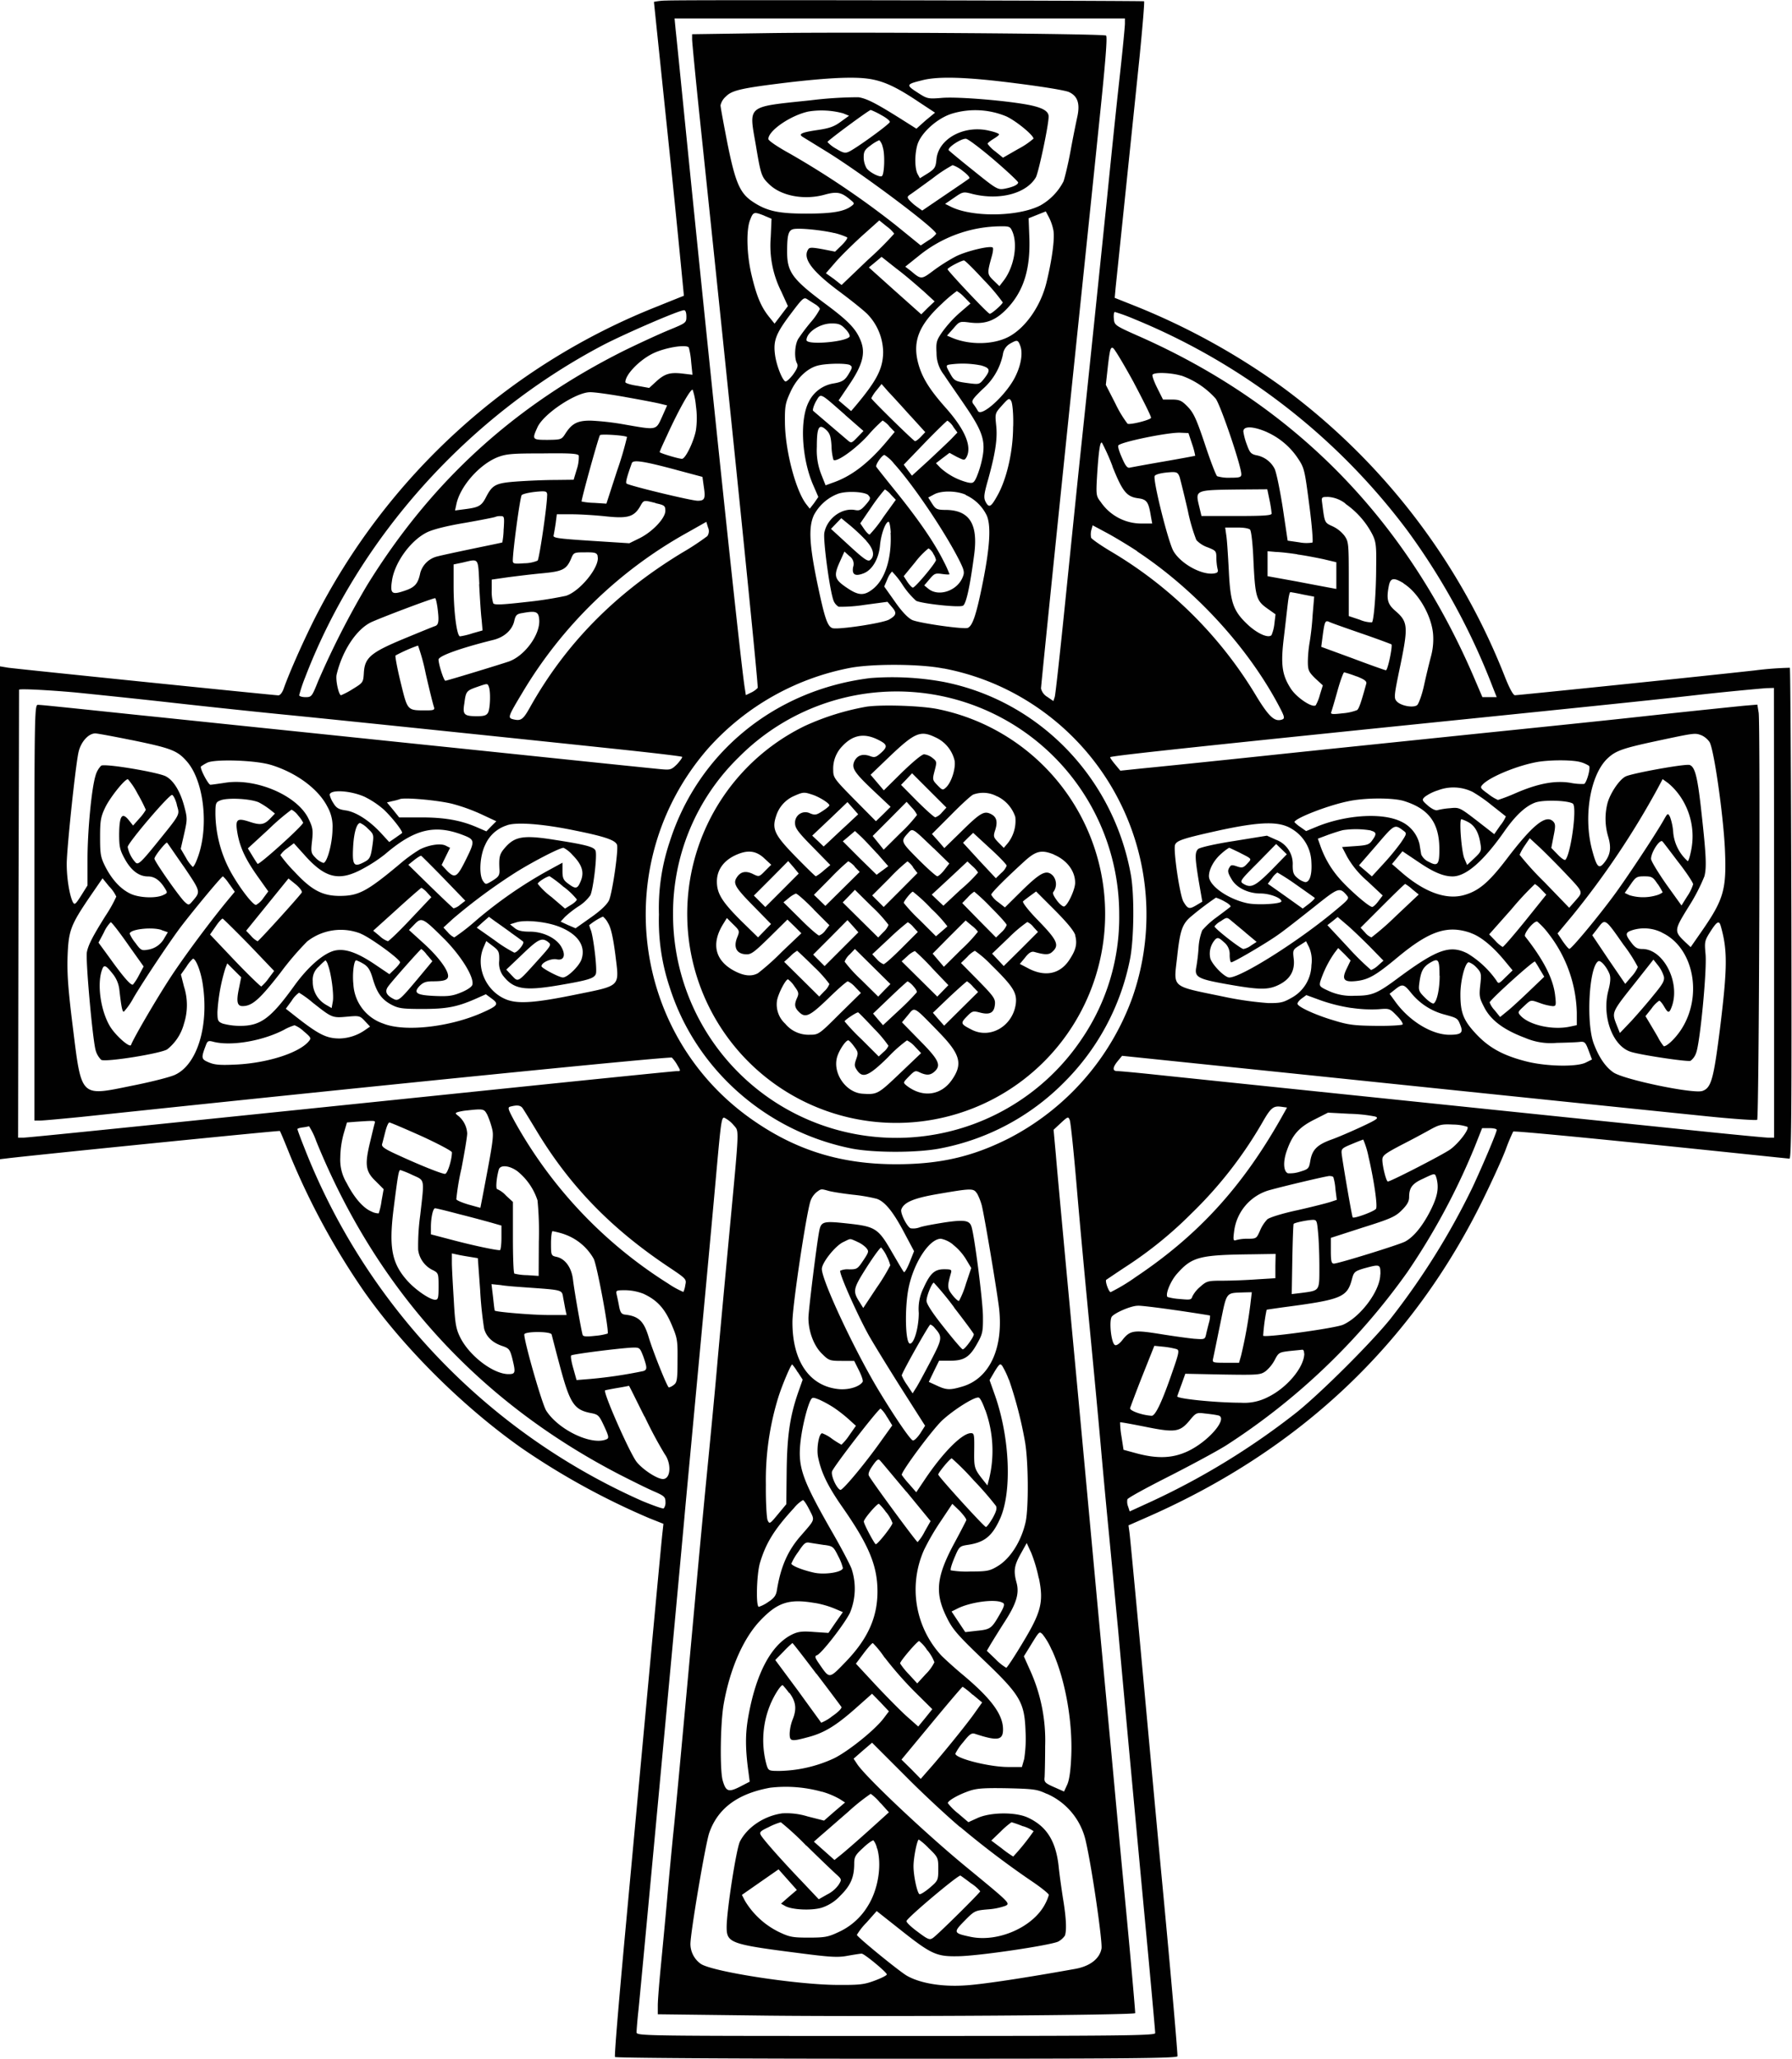
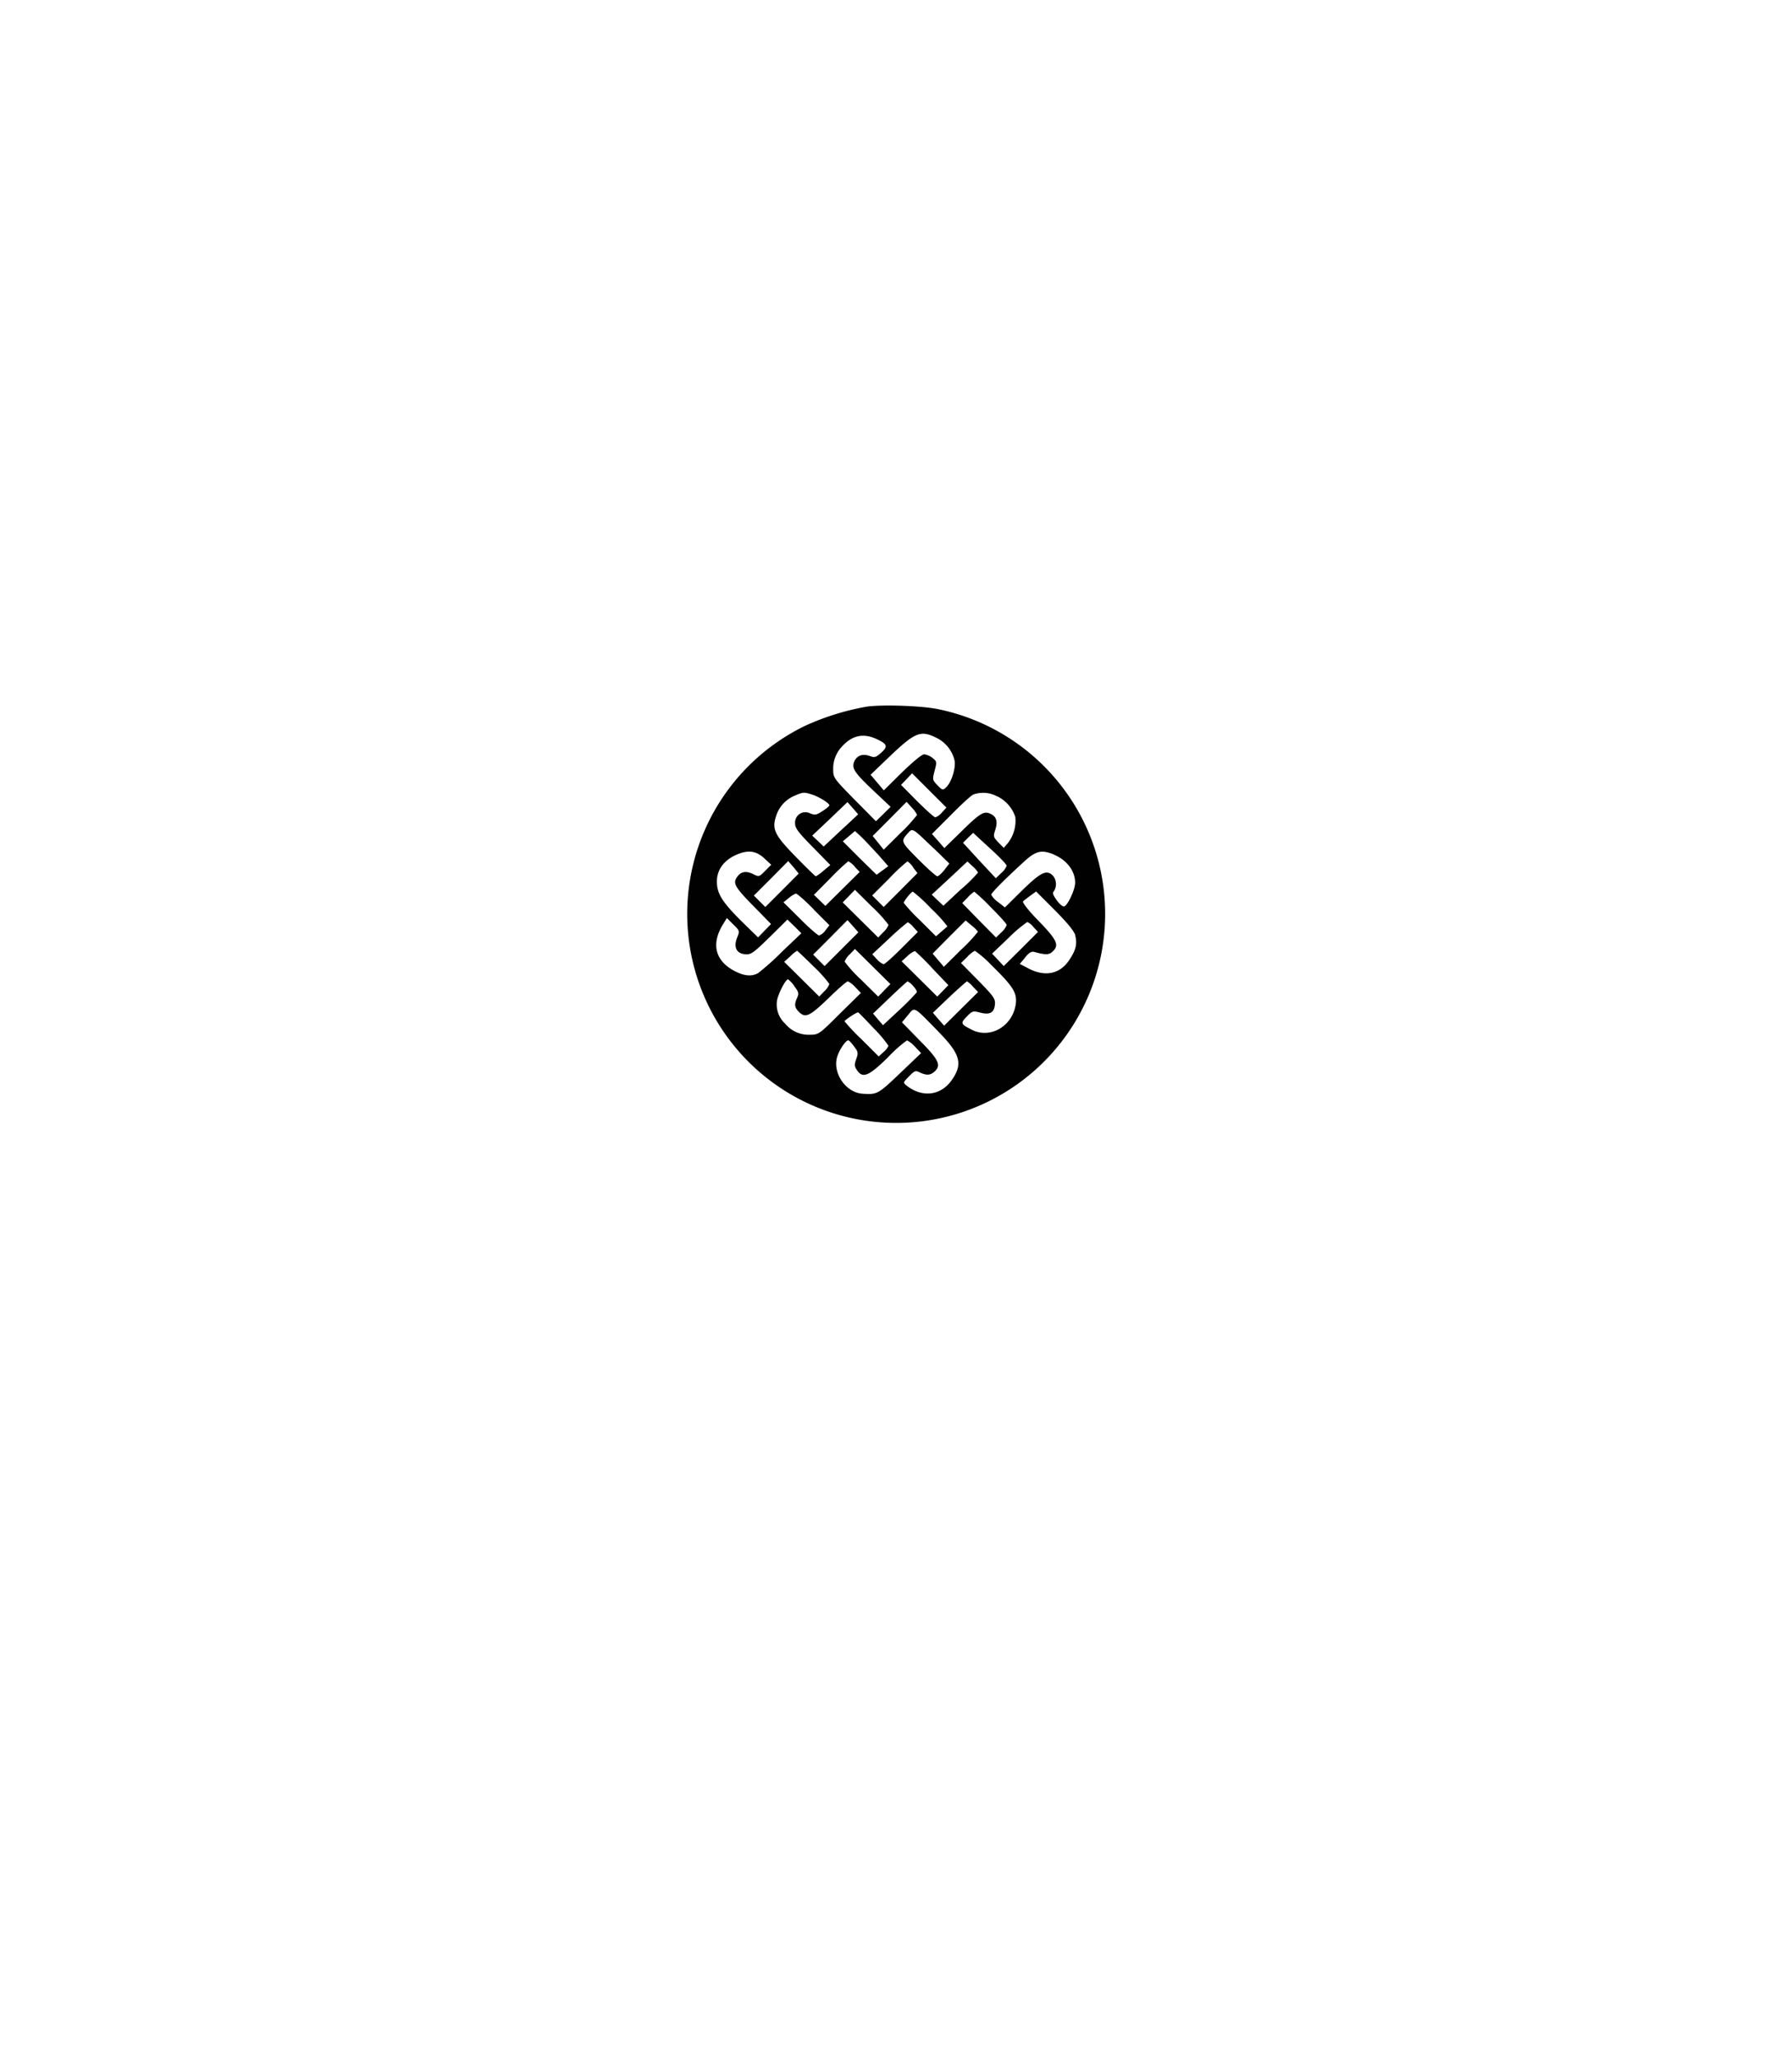
<svg xmlns="http://www.w3.org/2000/svg" id="Layer_1" data-name="Layer 1" viewBox="0 0 488.81 561.47">
  <defs>
    <style>.cls-1{fill:#010101;}</style>
  </defs>
-   <path class="cls-1" d="M244.45,25.42a17.61,17.61,0,0,0-3.54.36c0,.11,1.88,18.15,4.17,40.15s4,40,4,40-3.28,1.3-7.12,2.86a178.19,178.19,0,0,0-93.78,85.55c-3.22,6.45-6.7,14.35-8.21,18.57-.37,1.14-1,2-1.51,2-.94,0-70.63-7.12-73.7-7.54L62.53,207V341.42l3-.36c13.58-1.51,73.18-7.49,73.33-7.34s1.36,3.07,2.76,6.56a198.31,198.31,0,0,0,20.13,37.08c10.87,15.5,27,31.51,43,42.8a199,199,0,0,0,34.95,19.19l3.8,1.51-.26,2.34c-.26,2.13-2.14,22.31-10.41,111.71-1.56,17-2.75,31.1-2.54,31.36s30.84.47,76.71.47c61.94,0,76.5-.1,76.71-.67.1-.37-1.66-20.91-4-45.61s-5.2-56.33-6.5-70.22-2.45-26.05-2.6-27.09l-.26-1.87,5.09-2.24c41.82-18.36,72.55-47.48,91.85-87.11,2.39-4.89,5.1-10.82,6-13.27a51.73,51.73,0,0,1,2-4.78c.16-.21,17.06,1.4,37.5,3.48s37.5,3.9,37.86,3.9c.52,0,.62-13.31.52-66.77-.1-36.72-.26-66.94-.42-67.1a90.74,90.74,0,0,0-9.62.73c-18.1,2-64.64,6.76-65.37,6.76-.47,0-1.51-1.92-2.76-5.09a179.47,179.47,0,0,0-60.69-78.95,187.83,187.83,0,0,0-39.84-22l-5.88-2.34.26-2.86c.47-4.42,4.89-47,6.56-63.19.78-8,1.35-14.67,1.19-14.83S249.76,25.16,244.45,25.42Zm124.93,6.29c0,.78-.68,7.85-1.56,15.71s-2.35,22.26-3.33,32c-2.45,23.82-5.15,49.93-7.39,71-1,9.57-2.86,27.83-4.16,40.57s-2.5,23.66-2.7,24.34l-.37,1.14-1.66-1.14a3.64,3.64,0,0,1-1.72-2.29c0-.57,2.91-29.12,6.45-63.45s7.7-74,9.15-88.31c2-19.09,2.55-26,2.14-26.31-.94-.52-67-1-91.43-.68l-21.48.31V36c0,.72.93,10.35,2.08,21.37,8.63,82,16.07,155.14,15.81,155.51a6,6,0,0,1-1.72,1.24l-1.51.73-.31-2c-1-6.13-7.8-70.36-14.61-137.56-2.14-21.17-4-39.94-4.22-41.76l-.31-3.23H369.38ZM300.83,47c3.43.73,6.76,2.34,12.32,6.08L317.58,56,315,58.13l-2.5,2.24-4.21-2.66c-6.87-4.31-9.31-5.56-11.6-5.92a108,108,0,0,0-13,.83c-17.69,1.87-16.9,1.19-15,12.17,1.4,8.37,1.56,8.74,3.74,10.82,3.28,3.12,9.42,4.26,14.88,2.8,3.53-1,4.73-.72,7.12,1.3,1.25,1,1.25,1.1.26,1.82-2,1.46-5.25,2-12.22,2-7.8,0-10.92-.73-14.82-3.38-3.33-2.29-4.58-5.25-6.71-15.86-1-5.15-1.87-9.78-1.87-10.3a4.51,4.51,0,0,1,1.45-2.39c1.72-1.77,4.42-2.34,18.31-4C290.32,46.33,296.82,46.12,300.83,47Zm38.9,1c7,.88,13.47,1.92,14.41,2.39,2.34,1.09,3,3.12,2.29,6.55-.32,1.46-1.2,5.73-1.88,9.47s-1.61,7.44-1.92,8.32a15.83,15.83,0,0,1-6.29,6.55c-6.14,3.18-18.94,3.28-24.66.26l-1.35-.67,2.45-1.67c2.39-1.66,2.49-1.71,5.14-1,7.34,1.77,14.57-.15,17.17-4.57.73-1.35,3.48-14.15,3.48-16.59,0-1.41-1.56-2.34-5-3.07-5.77-1.2-19.76-2.39-24.13-2-3.8.31-4,.26-6.71-1.51-3.12-2-3-2.23,1.25-3.27C318.41,46,326.31,46.27,339.73,48Zm-47.12,8.22,1.51.62-2.29,1.66c-1.77,1.31-3.12,1.77-6.34,2.24-4.32.63-5.26,1.09-4,1.87l6.76,4.16c10.2,6.35,29.65,21,29.65,22.26a7.29,7.29,0,0,1-2.08,1.77l-2.14,1.41-6.86-5.57A237.7,237.7,0,0,0,278,67.18c-3.23-1.77-5.88-3.54-5.88-4,0-2.29,6.08-6.45,10.92-7.49A22.31,22.31,0,0,1,292.61,56.21Zm10.25.41c1.4.73,2.49,1.61,2.39,1.93-.21.67-9.47,7.38-11.23,8.11-1,.47-1.62.26-3.49-.88A9.09,9.09,0,0,1,288.24,64c0-.37,11.34-8.74,11.81-8.74A21.15,21.15,0,0,1,302.86,56.62ZM337,57c2.71,1.24,7.44,5.15,7.44,6.08a21.43,21.43,0,0,1-4.16,2.81l-4.16,2.39L334,66.56a9.09,9.09,0,0,1-2.08-2.08c0-.21.73-.78,1.56-1.3s1.56-1,1.56-1.25-1.2-.68-2.65-1c-6.82-1.66-13.84,2.13-14.41,7.7-.21,2.23-.41,2.65-2.34,3.9l-2.18,1.35-.63-1.14c-.78-1.46-.83-5.21-.1-7.86.88-3.22,5.3-7.28,9.36-8.58A22,22,0,0,1,337,57ZM333.7,68.9c3.64,3.12,6.55,5.87,6.55,6.13,0,.63-1.51,1.3-3.74,1.72-1.82.31-2.19.1-8.38-4.89-3.59-2.86-6.65-5.41-6.81-5.62-.42-.72,3.43-3.27,4.73-3.12C326.68,63.23,330.11,65.83,333.7,68.9Zm-30.38-3.49c.63,1.77.47,7.23-.2,7.86-.47.52-3.44-1-4.22-2.14a6.1,6.1,0,0,1-.78-3c0-1.56.32-2.08,1.93-3.23a10.29,10.29,0,0,1,2.34-1.4A4,4,0,0,1,303.32,65.41Zm21.85,6.5c1.19.89,2,1.77,1.77,2s-3.28,2.29-6.66,4.58l-6.19,4.21-1.4-1a13.46,13.46,0,0,1-2.14-1.87c-.62-.78-.57-.94.32-1.56.57-.36,3.27-2.34,6-4.32a39.17,39.17,0,0,1,5.51-3.64A8.88,8.88,0,0,1,325.17,71.91Zm24.7,16.18c.42,2.23-.41,8.21-1.92,14.35-1.61,6.45-5.77,12.33-10.35,14.72-4.16,2.13-10.4,2.24-15.19.31l-1.56-.67,1.72-1.93c1.71-2,1.71-2,4.73-1.61,4.16.47,6.92-.62,10.09-4,4.37-4.69,6.19-10.56,5.93-19l-.21-5.46,2.34-.94,2.34-.93.89,1.66A13.67,13.67,0,0,1,349.87,88.09Zm-78.89-4,2,.84-.21,5a27.75,27.75,0,0,0,2.86,14.82l1.82,4-1.82,2.4-1.82,2.39-1.61-2c-2.13-2.7-3.33-5.62-4.68-11.34s-1.46-12.37-.36-15C268,83,268.22,83,271,84.08ZM306.45,89a92.29,92.29,0,0,1-7.18,7.13L292.09,103,290,101.35l-2.19-1.56,2.4-2.76c1.3-1.56,4.57-4.78,7.23-7.23l4.94-4.42,2,1.62A9.2,9.2,0,0,1,306.45,89Zm32.24-.57c1.56,3.75.36,9.94-2.55,13.58l-1,1.3-1.61-1.56c-1.72-1.67-1.77-1.93-.52-6.4.36-1.2.52-2.39.31-2.55-.62-.62-7.23.94-10.14,2.44a49.18,49.18,0,0,0-6,3.8c-3.33,2.5-3.38,2.5-6.14.16L309.46,98l3.75-3A35.82,35.82,0,0,1,334.84,87C337.91,86.94,338.07,87,338.69,88.45Zm-48.63.37A18.66,18.66,0,0,1,293.6,90c.21.21-.47,1.15-1.46,2.13l-1.82,1.77-3.43-.67c-2.86-.52-3.59-.52-3.9.05-1.61,2.44,1,5.93,8.48,11.49,3.22,2.39,6.65,5.15,7.64,6.14a15.25,15.25,0,0,1,4.32,10.4c-.05,4.53-1.77,7.8-7.54,14.67l-1.2,1.4L293,135.94l-1.72-1.46,2.81-4.16c3.69-5.41,4.57-8.64,3.27-12-1.24-3.22-3.27-5.4-9.36-9.93-9.41-7-10.82-8.89-10.76-14.72,0-4.21.36-5.51,1.56-5.87C280.18,87.36,286.63,88,290.06,88.82Zm24.24,15.75,3.17,2.92-1.82,1.71L313.83,111l-7.18-6.4-7.12-6.39,1.71-1.41L303,95.32,307,98.49C309.31,100.21,312.53,103,314.3,104.57Zm16.75-2.75a54,54,0,0,1,5,5.93c0,.46-3,3.12-3.54,3.12S321,99.11,321,98.7s3.69-2.34,4.47-2.4C325.79,96.3,328.29,98.8,331.05,101.82Zm-5.47,4.52,1.67,1.72-3.07,2.65a32.19,32.19,0,0,0-4.68,5.2c-1.56,2.24-1.66,2.81-1.51,5.67a9.54,9.54,0,0,0,2.08,6c1,1.56,3.69,5.36,5.83,8.53,4.68,6.87,5.56,9.52,4.52,14.41a27.3,27.3,0,0,1-1.51,4.89c-.73,1.61-1,1.76-2.44,1.45a17.71,17.71,0,0,1-7.44-4l-1.19-1.25,1.82-1.4,1.87-1.41,2,1.09c2.08,1,2.08,1,2.65.06,1.51-2.92-.42-7.49-5.62-13.37-4.58-5.15-6.6-8.43-7.64-12.48-1.46-5.83.31-10.25,6.55-16a36.66,36.66,0,0,1,4.06-3.43A8.8,8.8,0,0,1,325.58,106.34Zm-40.56,2c.62.41,1.14.94,1.14,1.25a17.72,17.72,0,0,1-2.49,3.59,54.75,54.75,0,0,0-3.33,4.42c-1,1.45-1.25,5.25-.42,6.76.37.73.11,1.45-1.09,3.12-.89,1.14-1.82,2-2.13,1.82-.89-.57-2.4-4.47-2.76-7.23-.52-3.85.21-5.77,4.21-11.08,3.33-4.42,3.64-4.73,4.63-4.06C283.35,107.28,284.34,107.9,285,108.32Zm-35.26,3.28c0,1.71-.11,1.76-4.79,3.69-2.65,1.09-8.06,3.59-12,5.51-30.06,15-52.79,35.68-70.37,64.18a231.8,231.8,0,0,0-13.31,26.11c-1.67,4.16-1.77,4.31-3.43,4.31-.94,0-1.72-.26-1.72-.52a40.11,40.11,0,0,1,1.61-4.83c14.62-38.18,44.52-71.41,81.55-90.81,6.19-3.17,20.34-9.31,21.79-9.36C249.5,109.83,249.76,110.5,249.76,111.6Zm122,.62A176.75,176.75,0,0,1,446.45,170a183.31,183.31,0,0,1,23.25,42.65l1.09,2.75h-3.9l-2.29-5.35q-27.77-64.68-90.75-92.79c-7.28-3.22-7.34-3.27-7.49-5.09-.11-1,.05-1.82.26-1.82A49.14,49.14,0,0,1,371.77,112.22ZM293.13,115c.83.83,1.3,1.76,1.15,2.08-.94,1.45-11.76,2.39-11.76.93.05-2.13,3.64-4.52,6.81-4.52C291.26,113.47,291.94,113.73,293.13,115Zm47.69,4.57c.78,2,.21,5.36-1.4,8.53-2.45,4.89-9.15,11-10.14,9.26a15.64,15.64,0,0,0-1.15-1.77c-.73-.93-.57-1.25,2.4-4.16a17.13,17.13,0,0,0,5.56-9.46,4,4,0,0,1,2-3C340,117.89,340.2,117.94,340.82,119.55Zm-90.39.52a21.84,21.84,0,0,1,.63,3.9l.36,3.49-2.6-.31c-3.48-.42-4.94,0-7.28,2.13l-1.93,1.77-3.22-.58c-1.82-.26-3.28-.72-3.28-1,0-2,3.64-5.83,7.28-7.7C243.72,120.07,249.86,119.08,250.43,120.07Zm121.39,9.57c2.65,5,4.78,9.26,4.68,9.57-.21.57-5.51,1.93-6.4,1.61a31,31,0,0,1-3.27-5.4l-2.66-5.21.58-5.25c.52-4.42.72-5.15,1.4-4.78C366.57,120.44,369.12,124.7,371.82,129.64Zm-77.39-4.78c.63.41.57.73-.26,2.13-1.14,2-1.87,2.44-4.42,2.86a9.13,9.13,0,0,0-6.66,5.1c-2.49,4.94-1.87,15.6,1.36,22.83l1.3,3-1.15,1.67L283.41,164l-.94-1.2c-2.91-3.74-5.77-14.71-5.83-22.31-.05-4.37.11-5.3,1.46-8.22,1.67-3.74,4.53-6.5,7.44-7.28C288,124.34,293.5,124.29,294.43,124.86Zm35.52,0c2.66.73,2.81,1.3,1.2,3.43-1.4,1.82-1.51,1.82-4.11,1.51-4-.52-4.21-.62-5.41-2.81-1.09-1.92-1.09-2.08-.26-2.29A25.3,25.3,0,0,1,330,124.91Zm54.77,2.81a22.66,22.66,0,0,1,9.41,6.29c1.35,1.77,7,18.41,7,20.65,0,.78-.47.93-3,.93a11.16,11.16,0,0,1-3.59-.41c-.31-.21-1.82-4.11-3.33-8.69-2.34-7-3.12-8.63-4.73-10.29s-2.24-1.93-4.32-1.93h-2.39l-1.56-3.12c-.89-1.77-1.46-3.38-1.3-3.64C377.38,126.73,381.86,126.89,384.72,127.72Zm-73.91,10.92,4.11,4.52-1.19,1.25c-.68.73-1.41,1.25-1.62,1.2-.62-.26-11.91-11.34-11.91-11.7a10.08,10.08,0,0,1,1.41-2.14L303,130l1.82,2.08C305.87,133.18,308.58,136.14,310.81,138.64ZM252.36,136a23.3,23.3,0,0,1,0,6.6c-.58,3.12-2.86,7.8-3.8,7.8s-6.08-1.56-6.08-1.82.88-2.18,2-4.57c3.07-6.76,6.5-12.9,7-12.43A19.92,19.92,0,0,1,252.36,136Zm-19.3-2.45c4.16.73,8.48,1.56,9.52,1.82l1.92.47L243.1,139c-1.66,3.64-1.35,3.59-10,2.08a72.68,72.68,0,0,0-9.31-1.09c-3.69-.05-5.25.73-7.07,3.59-1,1.56-1.14,1.61-4.78,1.66-4.27,0-4.32-.1-2.81-3.43,1.66-3.69,10.45-9.52,14.3-9.57C224.58,132.19,228.9,132.81,233.06,133.54Zm60,4.89,5,4.37-1.66,1.72c-1.61,1.66-1.66,1.66-2.7.78s-8.43-7.18-9.37-8c-.2-.21.11-1.3.73-2.5C286.53,132.4,285.9,132.14,293.08,138.43Zm45.82,3.12c0,6.87-1.77,14.46-4.32,18.93-1.71,3.07-2.23,3.38-3.17,1.67-.57-1.15-.52-1.93.68-6.14,2-7.23,2.6-11.23,2.18-14.82-.31-3.17-.31-3.23,1.61-5.36,1.77-2,2-2.08,2.5-1.19C338.69,135.16,339,138.17,338.9,141.55Zm-33.81-.05,1.51,1.56-2.18,2.6c-4.94,5.88-9.57,9.47-14.67,11.23l-2,.73-1.19-3a18,18,0,0,1-1.2-7.49c0-5.36.57-6.45,2.55-4.63,1,.94,1.3,1.82,1.46,4.47a14.82,14.82,0,0,0,.52,3.7c.83.78,6-2.92,9.41-6.66a39.71,39.71,0,0,1,4-4.06A7.09,7.09,0,0,1,305.09,141.5Zm17.43.1,1.19,1.62L322,145c-1,1-3.8,3.64-6.25,5.93L311.28,155l-1.14-1.51L309.05,152l5.77-6c3.17-3.27,6-6,6.14-6A5.05,5.05,0,0,1,322.52,141.6Zm85.6,1.51a19.89,19.89,0,0,1,8.27,6.87c1.93,2.86,2,3.07,3.28,12.9.73,5.46,1.09,10.14.88,10.35a10.19,10.19,0,0,1-3.59-.06l-3.17-.46-1.35-9.05c-.78-4.95-1.77-9.73-2.24-10.61a7,7,0,0,0-5-3.64c-1.41-.32-1.77-.73-2.55-2.92a16.74,16.74,0,0,1-.94-3.48C401.57,141.4,404.27,141.45,408.12,143.11Zm-20.39,3.28a20.33,20.33,0,0,1,.84,3.17c-.11.05-4,.78-8.53,1.56s-8.74,1.56-9.26,1.67c-.68.2-1.2-.37-2.18-2.66-.73-1.61-1.2-3.12-1-3.38.57-.93,13.47-3.59,16.85-3.48l2.28.1Zm-154.15-1.93a89.74,89.74,0,0,1-2.7,9.16l-2.92,9-3.27-.21a19.81,19.81,0,0,1-3.49-.37c-.2-.2,4.48-17.16,5-18.1C226.46,143.58,233.11,144,233.58,144.46Zm132.41,8c2.76,6.92,3.91,8.27,7,8.69,2.4.31,2.86,1,3.49,4.89l.36,2h-2.55a13.41,13.41,0,0,1-11.49-5.88c-1.25-1.61-1.3-1.87-1-7.13.42-6.7.83-9.57,1.35-9A55.45,55.45,0,0,1,366,152.47Zm-145.57-2.91a10.34,10.34,0,0,1-.52,3.64l-.88,2.91-5.05.06c-2.75,0-7.43.2-10.34.41-5.88.42-6.77.89-8.53,4.32-1.2,2.34-2,2.76-5.62,3.22l-2.81.37.36-1.67c1-4.89,6.3-10.92,11.34-12.89,2.39-.89,4-1,12.28-1C218.45,148.83,220.22,149,220.42,149.56Zm85.92,2.08c5.15,5.62,14,18.67,18.05,26.79,1.19,2.44,1.3,3,.73,4.31-1.51,3.7-6.56,5.36-9.31,3.12l-1.15-.93,1.46-1.72c1.3-1.56,1.61-1.66,3.43-1.4,1.09.15,2,.2,2,.05a32.84,32.84,0,0,0-1.61-3.54c-2.55-5.09-6.61-11-12.54-18.41-3.07-3.8-5.67-7.07-5.82-7.33-.32-.52,1.56-3.23,2.23-3.23A10.31,10.31,0,0,1,306.34,151.64Zm-59.18,1.82,7,1.87.36,2.6c.52,3.33.26,3.91-1.66,3.91-1.72,0-18.73-4.11-19.4-4.69-.31-.26.05-1.71,1.45-5.61C235.3,150.6,238.26,151.07,247.16,153.46Zm137.25,2.24c.26.93,1.24,4.89,2.13,8.74a48.8,48.8,0,0,0,2.34,8.11,7.54,7.54,0,0,0,3.12,2c2.18.88,2.34,1,2.34,2.81a15.76,15.76,0,0,0,.31,3c.26.89.05,1.15-.93,1.3-3.33.52-9.05-2.6-11.08-6.08-1.46-2.5-5.78-19.92-5.1-20.55.47-.52,2.34-.88,4.68-1C383.63,154,383.94,154.24,384.41,155.7Zm-78.9,4.42,1.4,1.46-3.38,4.68a35,35,0,0,1-3.74,4.78c-.21.1-.89-.57-1.51-1.46L297.19,168l3.17-4.63a49.49,49.49,0,0,1,3.54-4.63A6.68,6.68,0,0,1,305.51,160.12Zm103.34,1.56a34.77,34.77,0,0,1,.57,3.64c0,.52-1.92.68-9.57.68h-9.57l-.62-2.6c-1.09-4.53-1.2-4.48,10.71-4.63l7.86-.06Zm-197.06-1.3c0,2.81-2.13,17.32-2.6,17.79a9.68,9.68,0,0,1-3.64.72c-2.81.21-3.12.11-3.12-.72,0-2.71,2-17.53,2.44-17.89s2.5-.84,5.26-1C211.53,159.23,211.79,159.39,211.79,160.38Zm87.63,0c.68.67.63,1-.67,2.49s-1.72,1.72-2.91,1.51c-3.64-.73-7.7,2.29-8.43,6.19-.36,2,1.4,15.24,2.44,18.31a3.38,3.38,0,0,0,1.46,1.87,42.15,42.15,0,0,0,7.13-.52l6.19-.83,1.19,1.4c1.41,1.61,1.3,2.24-.73,3.43-1.71,1-14.09,2.86-15.5,2.34s-2.18-3.06-4.21-12.79c-2.08-10.19-2.29-14.82-.83-18a12.43,12.43,0,0,1,6.4-5.77C293.18,159.08,298.44,159.34,299.42,160.33Zm26.53-.11a11.66,11.66,0,0,1,5.77,5.62c1.2,2.81.83,8.63-1.09,18.25-1.77,8.85-2.81,11.86-4.11,12.38-1.14.42-13.31-1.3-15.19-2.18-1.14-.57-2.8-2.29-4.68-5l-2.91-4.11.89-2.08a6.45,6.45,0,0,1,1.24-2,22.72,22.72,0,0,1,2.92,3.69,22.1,22.1,0,0,0,3.64,4.27c1.45.78,11.75,1.92,12.79,1.35.88-.47,1.92-5.25,3.07-14,1.09-8.27-1.3-12-7.59-12.12-2.6,0-2.92-.21-3.9-1.72l-1.05-1.66,1.46-.78C319.19,159,323.45,159.08,326,160.22Zm103.6,2.4a23,23,0,0,1,7.38,8.42c.94,1.93,1.1,3.07,1,8.84,0,6.87-.62,14.51-1.14,15.08a8.49,8.49,0,0,1-3.33-.72l-3-1V183.11c0-9.68-.06-10.14-1.2-11.76a8.88,8.88,0,0,0-3.23-2.55c-2.18-1-2.13-.88-2.8-6.08-.26-1.92-.26-1.92,1.66-1.92A8.5,8.5,0,0,1,429.55,162.62Zm-188.17-.16c2.45.52,2.66.73,2.66,2.08,0,2-3.49,5.72-7.08,7.49l-2.75,1.35-10.46-.67c-9-.58-10.4-.79-10.19-1.46.1-.47.36-1.93.57-3.33l.31-2.44h4.11c2.29,0,6.45.26,9.31.57,5.88.62,7.59.15,9.26-2.65C238.16,161.58,238,161.63,241.38,162.46Zm-41.45,7a21.55,21.55,0,0,1-.36,3.69c0,.06-3.59.78-7.85,1.67s-8.64,1.82-9.78,2.13a6.38,6.38,0,0,0-4.74,4.47c-.62,3-1.45,4-4.36,4.94-3.38,1.15-3.9.78-3.38-2.7.67-4.89,5-11,9.57-13.26,1.56-.78,5.4-1.77,10.45-2.6,4.42-.78,8.11-1.51,8.22-1.62a3.28,3.28,0,0,1,1.35-.2C200.09,166,200.14,166.2,199.93,169.48Zm98.92,3.28c2,2.18,2.39,4.11,1.09,5.2-.62.52-1.61-.11-5.72-3.9l-5-4.58,1.4-1.46,1.41-1.45,2.44,2A53.25,53.25,0,0,1,298.85,172.76Zm-43.37-1.3a70.78,70.78,0,0,1-6.87,4.52c-18.25,11.08-31.77,24.81-41.5,42.18-1.87,3.33-2.44,3.74-4.47,3.28-1.67-.42-1.62-.58,2.49-7.44a120.4,120.4,0,0,1,44.94-43.53l5.15-2.91.47,1.56A2.35,2.35,0,0,1,255.48,171.46Zm50-.94c.36,7-1.51,12.85-4.94,15.45-2.29,1.77-3.8,1.71-6.81-.31-3.54-2.35-3.85-3.28-2.19-7l1.35-3,1.36,1.25a2.56,2.56,0,0,1,1,3c-.36,2.08.58,2.6,2.92,1.67s4.1-4,4.42-7.59c.26-3,1.51-6.45,2.34-6.45C305.15,167.56,305.41,168.91,305.51,170.52Zm67.25,5.1C388.36,186,402.5,201.36,411,217.07c1.93,3.59,2.08,4.11,1.3,4.42-2,.73-3.53-.57-7-6.24a113.61,113.61,0,0,0-39.47-39.42c-3-1.77-5.51-3.54-5.67-3.91a4.77,4.77,0,0,1,.05-2.08l.37-1.3,4,2.14C366.77,171.87,370.47,174.11,372.76,175.62Zm30.84-5.83c.31.37.72,4.06.88,8.17.47,10,.78,11.08,3.69,13.16l2.34,1.66-.31,2.6a11.16,11.16,0,0,1-.78,3.07c-.88.94-3.9-.42-6.55-2.91-3.9-3.7-4.68-5.93-5.1-14.62-.21-3.95-.47-8.21-.67-9.52l-.32-2.28h3.12C401.83,169.12,403.28,169.38,403.6,169.79Zm-86.54,6.35a4.82,4.82,0,0,1,.83,1.82c0,.78-5.67,7.54-6.3,7.54-.26,0-.93-.73-1.5-1.56l-1-1.56,3.12-3.8a21.82,21.82,0,0,1,3.59-3.74C316,174.84,316.59,175.41,317.06,176.14Zm99.38.31c2,.26,5.2.88,7.18,1.3l3.48.83v7.28l-1.4-.26c-.83-.15-5-.93-9.36-1.77l-8-1.45v-6.81l2.24.2C411.81,175.83,414.47,176.14,416.44,176.45Zm-190.87.47c.83,2.65-4.68,9.57-8.63,10.82a103,103,0,0,1-10.61,1.66c-6.87.78-8.89.88-9.21.36a11.28,11.28,0,0,1-.41-3.53v-2.92l4.31-.62c2.35-.31,6.56-.83,9.37-1.09,5.61-.52,6.71-1,8-4.06.67-1.61.78-1.66,3.74-1.66C224.79,175.88,225.31,176,225.57,176.92Zm-32.29,7.64c.2,3.7.46,8,.67,9.62l.26,3-2.75.78a20.44,20.44,0,0,1-3.39.83c-.88,0-1.76-6.81-1.76-13.73v-5.88l2.49-.52C193.22,177.65,192.91,177.23,193.28,184.56Zm252.13-.21c3.9,2.4,7.54,8.48,8.06,13.63a18,18,0,0,1-.52,6.14c-.47,1.77-1.35,5.35-1.92,8s-1.46,5-1.87,5.41c-1,.83-4.32.26-5.52-.94-.88-.94-.88-1.3.94-10,2.18-10.56,2-11.8-1.35-14.72-2.19-1.87-2.55-3.22-1.77-7.07C441.87,182.85,442.76,182.74,445.41,184.35ZM418,187.42l3,.58-.42,5a73.38,73.38,0,0,1-.83,7.54,33.77,33.77,0,0,0-.47,5.15c0,2.34.21,2.81,2,4.58l2.08,1.92-.78,2.5a12.14,12.14,0,0,1-1.14,2.91c-.83.83-5.05-1.93-6.71-4.37-2.5-3.8-2.91-6.61-2-14.09.42-3.49.89-7.7,1.09-9.37s.47-3,.68-3S416.34,187.06,418,187.42Zm-236.17,3.33c.52,3.85.37,4.89-.57,5.25-.52.16-4.32,1.72-8.48,3.44-9.15,3.79-10.76,5.2-11,9.31-.16,2.65-.21,2.7-3,4.42a21,21,0,0,1-3.22,1.71c-.63,0-1.56-4.21-1.2-5.67,1.51-6.34,5.25-12.11,9.21-14.14,2.18-1.09,16.48-6.5,17.63-6.66C181.37,188.36,181.63,189.45,181.83,190.75Zm27.78,3.49c.36,4-3.9,9.88-8.27,11.44-2.6.88-16.59,5.15-17.32,5.25-.42,0-1.82-4.32-1.87-5.77,0-1,6.08-3.17,14.92-5.36,3-.73,5.15-2.7,5.72-5.1.37-1.66.68-2,2.24-2.23C208.72,191.79,209.45,192.05,209.61,194.24ZM433.81,198c4.42,1.51,8.12,2.92,8.27,3,.37.42-1,7.07-1.51,7.07-.2,0-4.31-1.45-9-3.22l-8.64-3.17.31-2.4c.58-4.42.73-4.83,1.72-4.47C425.39,195.07,429.39,196.47,433.81,198Zm-255.1,11.24c1,4.37,2,8.37,2.19,8.84.26.78-.05.93-2,.93-5.36,0-5.15.21-7.07-7.59-.94-3.85-1.56-7.18-1.41-7.38a42.56,42.56,0,0,1,6.14-2.71A55.8,55.8,0,0,1,178.71,209.27Zm141.21-1.67a67.1,67.1,0,0,1,17.47,5.88,68.48,68.48,0,0,1,34,83.94,70,70,0,0,1-33.65,38.33c-10,5.05-18.87,7.07-30.78,7.07-14.62,0-26.63-3.58-38.28-11.49-34-22.94-40.15-70.63-13.11-101.78a69.41,69.41,0,0,1,39.16-22.16C301.19,206.25,313.78,206.35,319.92,207.6Zm112.59,2.13c2.19.84,2.86,1.36,2.71,2-1.51,5.51-2,6.76-2.5,7.23a14.09,14.09,0,0,1-4,.88c-2.71.32-3.28.26-3.07-.31.15-.41.93-3,1.71-5.82s1.62-5.05,1.82-5.05A30.36,30.36,0,0,1,432.51,209.73ZM195.88,212.6c.52,1.3.36,5.92-.21,7-.42.78-1.09,1-3,1-3.54,0-4-.41-3.48-3.48.41-3.28.57-3.48,3.38-4.47C195.56,211.61,195.51,211.61,195.88,212.6Zm350.58,61.57v61.37H544.9c-.83,0-9.41-.83-19-1.82-29.18-3-137.72-14.25-148-15.34-5.3-.57-10.08-1-10.66-1-1.3,0-1.25-1,.21-2.76l1.15-1.4,52.78,5.46c55.55,5.77,83.89,8.69,106.46,11,7.49.78,13.84,1.19,14,1,.52-.46.88-107.76.41-111l-.36-2.24-3.69.31c-2.08.21-14.88,1.51-28.45,3s-35.84,3.74-49.41,5.15-37.24,3.84-52.53,5.46-30.48,3.17-33.75,3.48l-5.93.62-1.46-1.76c-.83-1-1.4-1.82-1.3-1.93.37-.41,29-3.43,98.87-10.56,22.31-2.28,49-5,59.29-6.18s19.66-2,20.8-2.08l2.08-.06ZM82.86,214.1c4.68.47,16.85,1.72,27,2.86s24.55,2.66,32,3.38c13.73,1.36,66.36,6.82,92.21,9.57,7.8.84,14.35,1.62,14.51,1.77s-.47,1-1.35,2c-1.61,1.56-1.82,1.61-4.63,1.35-7.49-.73-36.2-3.74-56.27-5.82-12.17-1.25-33.55-3.49-47.59-4.94s-31-3.23-37.71-3.91c-22.83-2.39-27.3-2.86-28.19-2.86s-.93,3.07-.93,56.69v56.69H73.4c.88,0,5.93-.47,11.33-1,80-8.48,160.61-16.54,161.07-16.17a10.26,10.26,0,0,1,1.51,2.08c.94,1.61.94,1.61-.21,1.61-.62,0-16.95,1.66-36.3,3.64C109.7,331.49,70.28,335.54,68.92,335.54H67.47l.1-61c.11-33.55.16-61.06.16-61.16C67.73,213.06,75.27,213.43,82.86,214.1Zm15.55,13c10.87,2.23,12.48,2.86,15.08,5.82,4.79,5.46,6.14,18.36,2.76,26.78-.41,1.1-.93,2-1.14,2a10,10,0,0,1-1.82-2.44l-1.46-2.5.94-4.11c.88-3.9.88-4.26,0-7.54-1.09-4.06-2.91-7-5-8.11s-16.48-3.54-17.63-2.92a6.15,6.15,0,0,0-1.56,2.76c-1.09,3.54-2.18,15.14-2.18,22.83v7.08l-1.72,2.75c-1.56,2.45-1.82,2.65-2.29,1.77-.88-1.77-1.66-6.4-1.66-10.35S83,235.17,83.9,230.64c.57-2.91,2.71-5.35,4.63-5.35C89.05,225.29,93.52,226.12,98.41,227.11Zm428.24-1.3a5.51,5.51,0,0,1,2.18,1.82c1.2,1.82,3.8,20,4.22,29.43.46,10.82-.32,13.52-6.35,22.21l-3,4.32-1.46-1.36c-3.12-3-3.12-3.17.94-9.72a50.8,50.8,0,0,0,4.26-8.22c.68-2.55.47-6.19-1-19.24-.94-8.11-1.61-10.61-3-11.13-1-.42-15.71,2.24-17.48,3.12s-4.32,4.73-5,7.49a17.07,17.07,0,0,0,.26,9c.88,3,.57,4.88-1,6.91s-2.14,1.41-3.44-3.48c-2.34-8.89-.52-20,4-24.6,2.34-2.29,3.95-2.91,13.68-5C524.88,225.13,524.88,225.13,526.65,225.81Zm-390.27,8.06c7,2.13,13,6.6,15.44,11.39a10.86,10.86,0,0,1,1.41,6c0,3.9-1.46,9.36-2.5,9.36a5.15,5.15,0,0,1-2.08-1.35c-1.3-1.3-1.35-1.61-1-4.68.31-2.91.21-3.64-1-6.09-3.07-6.29-14.35-11.13-22.83-9.72-1.77.26-3.54.52-3.9.52-.57,0-3-4.58-2.55-5a12.44,12.44,0,0,1,1.67-1C121,232.25,132.11,232.57,136.38,233.87Zm357.35-.73a8.88,8.88,0,0,1,2.23,1c.52.47-.57,4.47-1.3,4.94a15.63,15.63,0,0,1-3.79-.31c-4.27-.68-8.9.21-15,2.86a48.12,48.12,0,0,1-4.74,1.82,12.19,12.19,0,0,1-2.7-1.67c-2.08-1.5-2.24-1.71-1.51-2.49,1.93-2.13,9.67-5.31,15.19-6.24C485.87,232.46,491.75,232.51,493.73,233.14Zm-393.65,8.63a43.6,43.6,0,0,1,2.23,4.37,12.79,12.79,0,0,1-1.71,2.29l-1.77,2-1.2-1.51c-1.82-2.24-2.55-1.15-2.6,3.85,0,3.48.21,4.36,1.56,6.81,1.72,3.12,3.85,4.73,6.3,4.73,1.76,0,3.22,1,4.57,3.17.83,1.3.78,1.36-.47,1.93-2,.93-6.5.73-8.84-.37-2.65-1.24-5-3.74-6.86-7.33-1.3-2.6-1.46-3.38-1.46-8.06,0-4.52.16-5.56,1.41-8.17s5.25-7.69,6.18-7.69A19.49,19.49,0,0,1,100.08,241.77Zm420.54.37a19.29,19.29,0,0,1,3.22,15c-.31,1.61-.73,3-.94,3a11.86,11.86,0,0,1-3.95-7.7,15.74,15.74,0,0,0-.88-4.36c-.58-1.1-.63-1.1-1.72.83-2.13,3.79-10.24,16.07-13.73,20.75-4.58,6.19-11.44,14.4-12,14.4-.26,0-1-.93-1.82-2.08l-1.41-2.13,4.16-5a227.41,227.41,0,0,0,23.09-34.43l1.41-2.65,1.51,1.09A17.28,17.28,0,0,1,520.62,242.14Zm-56.49-.94a40.72,40.72,0,0,1,5.36,3.74c2,1.56,3.69,2.92,3.8,3a10,10,0,0,1-1.51,2.45l-1.66,2.39-4.74-3.69c-4.68-3.59-4.78-3.65-7.33-3.39a19.62,19.62,0,0,0-3.38.52c-.47.21-1.56-.31-2.6-1.19-1.67-1.46-1.72-1.61-.94-2.39a12.14,12.14,0,0,1,3.64-1.82A11.87,11.87,0,0,1,464.13,241.2Zm-302,1.46a24,24,0,0,1,5.05,3.38c2.24,2.08,5.41,6.13,5,6.45-.1.1-.93.67-1.82,1.3l-1.66,1.14-2.24-2.44c-3.12-3.38-6.81-5.78-9.62-6.19-1.92-.26-2.6-.68-3.38-2a7.16,7.16,0,0,1-1-2.24C152.5,240.52,158.22,240.84,162.17,242.66Zm-51.38,2.13c.83,2.86,1.2,2.18-6,11.08-3.64,4.47-4.48,5.25-5.15,4.73a8.64,8.64,0,0,1-2.24-4.32c0-1.09,11.39-14.46,12.12-14.2C109.85,242.19,110.43,243.38,110.79,244.79Zm22.47-.63a21.17,21.17,0,0,1,3.07,2l1.24,1-1.19,1.25c-1.72,1.82-2.71,2-5.72,1-3.54-1.15-4-.73-3.28,3.33.73,3.9,2.29,7.12,5.67,11.85l2.7,3.8-1.35,1.82a5.83,5.83,0,0,1-2,1.87c-1,0-5.3-5.77-7.49-10.14a34,34,0,0,1-3.58-14.67c0-3,.1-3.22,1.45-3.74C124.83,242.76,131.13,243.12,133.26,244.16Zm52.79.37a49.54,49.54,0,0,1,8,2.91l3.9,1.82-1.36,1.35L195.2,252l-2.55-1.1c-4.42-1.92-8.84-2.7-15.24-2.7h-6l-1.66-2.08-1.67-2,1.46-.36a15.15,15.15,0,0,0,2-.52C172.73,242.66,182.25,243.54,186.05,244.53Zm259.36-.83c6.92,2.13,9.78,6,9.78,13.26,0,4.11-.47,4.68-2.86,3.38a4.09,4.09,0,0,1-2.08-2c-.11-.57-.31-1.82-.47-2.81a9.1,9.1,0,0,0-5.15-6.24c-5-2.39-14.61-1.82-22.52,1.3l-3.27,1.35-1.62-1.14a9.12,9.12,0,0,1-1.56-1.3c0-1,9-4.53,14.56-5.67C434.7,242.81,442.34,242.81,445.41,243.7Zm46.29.88c1,1.51-.68,13.63-2.13,15.19-.21.2-1.15-.42-2.08-1.41l-1.77-1.82.62-3.22c.57-2.76.52-3.33-.1-4-2-2-5.62.94-12.74,10.3-5,6.55-7.81,8.84-12,9.88-4.83,1.15-10.71-1.09-16.85-6.5l-2.39-2.08,1.46-1.77,1.4-1.71,4.26,2.86c4.11,2.81,6.87,4,9.42,4,3.64,0,8.37-4.11,14-12.12,3.07-4.42,5.82-7,8.48-8C483.59,243.28,491,243.59,491.7,244.58ZM143.87,247.7a9.25,9.25,0,0,1,1.35,1.93c0,.78-12.07,11.65-12.43,11.23-.21-.26-.88-1.3-1.51-2.34l-1.14-1.87,5.72-5.26a59.8,59.8,0,0,1,6.19-5.3A5.27,5.27,0,0,1,143.87,247.7ZM463,249.47c1.77.94,2.86,2.76,3.33,5.77.36,2,.26,2.29-1.61,4.06l-2,1.87-.73-1.72c-.78-1.66-1.51-10.76-.83-10.76A9.79,9.79,0,0,1,463,249.47ZM162.9,251.29c1.51,1.4,1.61,1.66,1.3,4-.52,3.85-.73,4.27-2.44,5.15-2.71,1.41-3.17.78-2.91-4.11.2-4,1-6.6,1.92-6.6A6.8,6.8,0,0,1,162.9,251.29Zm56.64.52c8,1.61,10.82,2.6,11.29,3.85s-1.3,13.31-2.19,15.18c-.57,1.15-2.29,2.81-5,4.69l-4.11,2.91-2.08-.89-2-.93,1.15-1.25a27.9,27.9,0,0,1,3.64-2.86,11.44,11.44,0,0,0,3.32-3.07c.78-1.56,1.93-11,1.41-12.17-.37-1-2.5-1.61-10.87-2.91-8.69-1.41-11.08-1-13.73,2-1.56,1.77-1.77,2.5-1.61,5.93.1,1.67-.16,2.08-1.82,3.12-1.88,1.15-1.93,1.15-2.6.21-1.25-1.66-.94-7,.57-10a9.57,9.57,0,0,1,5.72-5.2C203.05,249.37,210.59,249.94,219.54,251.81Zm195.55-.36a10.91,10.91,0,0,1,5.15,8.94c.21,3.33-.42,5.46-1.66,5.46a5,5,0,0,1-2.09-1.09c-1.09-.88-1.35-1.51-1.35-3.48a7,7,0,0,0-4.57-7l-2.45-1.1-9,1.46c-5.35.83-9.31,1.77-9.77,2.18-.94.94-.89,2.29.2,8.95l.94,5.41-1.56.93c-2,1.2-2.39,1.1-3.59-.93-1-1.72-2.81-14.1-2.29-15.5.47-1.2,2.24-1.77,12.33-4C406.72,249.26,411.66,249.21,415.09,251.45Zm30.37.46c.84.63.78.84-.88,3.28a66.43,66.43,0,0,1-4.84,5.83l-3,3.27L435,262.78l-1.77-1.5,4.79-5.52C443,249.94,442.92,250,445.46,251.91ZM188.8,253c3.28,1.25,3.33,1.62.89,6.56s-3,5.35-5.1,3.33L183,261.17l1.14-2.34,1.15-2.34-1.15-.57c-1.35-.73-4.52-.26-7.07,1a41.2,41.2,0,0,0-5.57,4.06c-8.84,7.38-11.13,8.58-16.07,8.63s-7.9-1.56-12.53-6.55a38.19,38.19,0,0,1-3.9-4.58,6.74,6.74,0,0,1,1.82-1.82l1.87-1.41,2.71,3c5.87,6.66,9.67,7.54,16.38,3.8a40.5,40.5,0,0,0,5.77-3.8C175.49,251.45,181,250,188.8,253Zm247.67-1.19c1.56.41,1.61.93.36,2.65-.78,1.14-1.4,1.35-4.52,1.56l-3.7.26,1.41,2.7a25.07,25.07,0,0,0,5.51,6.61l4.16,3.9L438.55,271c-.63.88-1.41,1.61-1.72,1.61-.94,0-6.71-5.09-9.21-8.06a27,27,0,0,1-4.94-8.63L422,254l2.91-1.09c1.61-.57,3.43-1.14,4-1.25A24.44,24.44,0,0,1,436.47,251.76ZM489,262.89c5.62,5.93,5.41,5.51,3.33,7.95l-1.77,2-6.76-7a81.1,81.1,0,0,1-6.76-7.44,13.39,13.39,0,0,1,1.35-2.44l1.41-2.08,2.65,2.44C483.9,257.69,486.86,260.65,489,262.89Zm31.37-2.45c2.23,2.86,4,5.57,4,6a12.35,12.35,0,0,1-1.61,3.28l-1.56,2.5L517,266.37c-2.24-3.22-4.11-6.29-4.11-6.86,0-1.82,2.44-5.52,3.12-4.74C516.25,255,518.17,257.53,520.36,260.44Zm-407.65,1.25c4.58,6.81,4.58,6.71,2.35,9.31-1,1.2-1.1,1.2-2.14.26-1.35-1.2-8.27-11.08-8.27-11.81s3.18-4.62,3.44-4.36C108.24,255.19,110.27,258.21,112.71,261.69Zm296.61.89c-4.42,4.42-5.57,5-7.7,3.69-1-.63-.73-1,4-5.72l5-5.1,1.46,1.4,1.45,1.41Zm-190.61-4.11c2.6,2.65,3.22,4.68,2.23,7.07-.88,2.18-1.35,2.29-3.43.73-1.3-.94-1.56-1.51-1.56-3.43v-2.29l-4,2.18a118.39,118.39,0,0,0-19.51,13.52,57.47,57.47,0,0,1-6,4.68,5.23,5.23,0,0,1-1.72-1.35l-1.24-1.35,2.6-2.39a153.2,153.2,0,0,1,17.52-12.9c4.89-3,11.6-6.45,12.64-6.45A8.22,8.22,0,0,1,218.71,258.47Zm182-.63c3.43,1.77,3.32,1.56,2,3-1,1.09-1.4,1.2-2.75.73s-1.67-.42-2,.15c-.68,1-.57,1.56.57,3.44,1.35,2.28,4.52,3.79,7.85,3.79,2.45,0,5.67,1.2,5.67,2.13,0,.73-6.65,1.1-9.31.52-5.3-1.14-10.45-4.78-10.45-7.38,0-1.87,1.35-4.37,3.33-6.09a13.79,13.79,0,0,1,2.18-1.66C397.88,256.49,399.23,257.11,400.74,257.84Zm-217.14,7,5.88,6.09L188.07,272a4.2,4.2,0,0,1-1.82,1c-.2-.11-3.06-2.81-6.34-6l-6-5.88,1.61-1.3c.94-.73,1.77-1.25,1.92-1.14S180.38,261.54,183.6,264.86Zm232.53,1.72c2.65,1.87,4.94,3.48,5.05,3.59s-.58.83-1.51,1.56l-1.77,1.35-4.73-3.38-4.79-3.38,1.15-1.56a5.57,5.57,0,0,1,1.45-1.51A61.07,61.07,0,0,1,416.13,266.58Zm-291-.16,1.46,2.08-1.61,1.93c-4.79,5.77-11.86,15.24-15.76,21.17-3.8,5.77-10.3,16.9-10.92,18.67-.32.88-4.11-2.45-5.67-4.94-2.65-4.32-3.7-11.81-2.19-15.71.47-1.3,1-1.09,2.76,1.14a8.36,8.36,0,0,1,1.92,4.58c.52,4.53.78,5.88,1.2,5.88a18.38,18.38,0,0,0,2.65-3.8c2.86-4.84,9.88-15.34,12.9-19.35,3.69-4.83,11.13-13.78,11.49-13.78A10.38,10.38,0,0,1,125.09,266.42Zm91.23.78a20.19,20.19,0,0,1,3.53,3.38c0,.32-.73,1-1.61,1.51l-1.61,1-3.7-3.17a20.18,20.18,0,0,1-3.74-3.59c0-.47,2.44-2,3.22-2.08A33.33,33.33,0,0,1,216.32,267.2Zm298.37-.83a17.71,17.71,0,0,1,1.35,2.29,4.78,4.78,0,0,1-1.61.78,12.88,12.88,0,0,1-7.44,0l-1.3-.62,1.56-2.24c1.46-2.13,1.72-2.29,3.8-2.29S513.44,264.5,514.69,266.37ZM94.25,269.8A37.17,37.17,0,0,1,91.34,275c-3.49,5.57-4.68,7.86-5.1,9.88s1.51,23.41,2.34,26.69a5.85,5.85,0,0,0,1.56,2.75c1.25.68,16.18-1.71,18-2.86a13.19,13.19,0,0,0,4.57-7,16.49,16.49,0,0,0,0-10.14l-.83-3.28,1.51-2.13a9.73,9.73,0,0,1,1.77-2.18c.78,0,2.13,3.38,2.65,6.81,1.77,11.34-1.41,21.95-7.44,24.81-1.2.62-6.6,2-12,3.06-14.05,2.87-13.58,3.33-16-16.22-1.25-10-1.56-14.41-1.41-19,.26-7.08.78-8.53,6-16.23l3.54-5.15L92.28,267A10,10,0,0,1,94.25,269.8Zm50.61-1.14c-.68,1.09-11.76,13.31-12.07,13.31a5.65,5.65,0,0,1-1.77-1.45l-1.35-1.41,5.77-7.12,5.78-7.13,2,1.62C144.28,267.36,145,268.35,144.86,268.66Zm302.94-.83,1.72,1.4-6.24,5.88a74.23,74.23,0,0,1-6.66,5.82,4.36,4.36,0,0,1-1.71-1.3l-1.25-1.35,5.93-5.93c3.27-3.27,6.08-6,6.24-6A11,11,0,0,1,447.8,267.83Zm35.11,0,1.4,1.45-5.72,7.13c-3.17,3.9-5.93,7.12-6.19,7.12a8.8,8.8,0,0,1-2-1.71l-1.67-1.72,6.09-6.86a81.88,81.88,0,0,1,6.39-6.87A7.89,7.89,0,0,1,482.91,267.83ZM179,268.66l1.19,1.3-5.67,6c-3.12,3.33-5.93,6-6.19,6a6.22,6.22,0,0,1-2.28-1.45l-1.72-1.41,6.45-5.82c3.53-3.23,6.55-5.83,6.71-5.88A6.22,6.22,0,0,1,179,268.66Zm250.78.68c.88.93.78,1.09-2.86,4.11-10,8.42-25.85,18.41-29.07,18.41-1.2,0-4.42-3.18-5.15-5.1a5.77,5.77,0,0,1,1.4-5.36c.63-.52,1-.36,2.29.83a4.15,4.15,0,0,1,1.56,3.49c0,1.09.21,2,.42,2,.67,0,9.57-5.21,12.84-7.55,1.72-1.19,6-4.57,9.62-7.43C427.62,267.31,427.88,267.2,429.81,269.34Zm-33.29,1.76c1.15.58,1.88,1.25,1.67,1.46s-1.93,1.51-3.75,2.86a22.65,22.65,0,0,0-3.95,3.59,15.72,15.72,0,0,0-1,4.84,48.87,48.87,0,0,1-.62,5.2c-.52,2.7.41,3.22,8.32,4.63,9.05,1.61,11.39,1.61,14.35.1s4.32-3.85,3.9-7.12c-.26-2.24-.21-2.4,1.51-3.49l1.87-1.2.84,1.67a9.06,9.06,0,0,1,.62,4.84,10.4,10.4,0,0,1-5.46,8.94c-2.19,1.25-3,1.46-6.4,1.41a90.15,90.15,0,0,1-12-1.72c-14.77-3.07-13.73-2.19-12.74-11.08.78-7.18,1.4-8.89,4-11a80.28,80.28,0,0,1,6.56-4.95A13,13,0,0,1,396.52,271.1Zm-194.61,8.53c1.56,1.1,3.07,2.19,3.33,2.45.52.41-1.56,3-2.4,3a37.26,37.26,0,0,1-5.35-3.38l-4.89-3.43,1.66-1.51,1.67-1.45,1.56,1.14C198.37,277.09,200.35,278.49,201.91,279.63ZM228.38,277c.78,1.25,1.35,3.69,2,8.63,1.09,9,1.77,8.33-11.34,11-11.29,2.29-15.76,2.5-18.93,1-5.2-2.39-7.85-8.79-5.72-13.89l.78-1.82,1.77,1.35c1.66,1.25,1.82,1.62,1.76,4a5.88,5.88,0,0,0,.94,3.95c2.91,3.85,5.77,4.37,15.29,2.76,8-1.36,9.73-1.88,10.14-3.12s-.67-10-1.35-11.86a10,10,0,0,1-.47-1.41,16.66,16.66,0,0,1,3.75-2.34A5.32,5.32,0,0,1,228.38,277Zm173.92,2.65,3,2.5-1.45.94a5.18,5.18,0,0,1-2.14,1c-.72,0-7.9-5.61-7.9-6.18a5.32,5.32,0,0,1,1.72-1.41c1.56-1.09,1.71-1.09,2.7-.26C398.81,276.72,400.63,278.23,402.3,279.63ZM436,283.27l3.9,4-1.46,1.3a5.92,5.92,0,0,1-1.92,1.25,72,72,0,0,1-6.19-6.09l-5.72-6.14,1.4-1.09,1.4-1.14,2.34,2C431,278.39,433.81,281.09,436,283.27ZM130.55,283l6.76,7.08-1.5,2a12.34,12.34,0,0,1-2,2.23c-.21,0-3.43-3.07-7.18-7l-6.81-7.18,1.56-2.23c.83-1.25,1.72-2.19,1.92-2.08S126.81,279.17,130.55,283Zm53.21-1.61c4.52,4.58,8.06,10.25,7.64,12.38-.1.57-1.25,1.4-3,2.13-2.4,1-3.59,1.15-7.18,1-5.1-.21-6-.83-4.27-2.7,1-1,1.72-1.3,3.7-1.3,3,0,4.11-.37,4.11-1.46,0-1.66-2.71-5.3-6.61-8.84l-4.06-3.69,1.51-1.56C177.52,275.37,177.88,275.53,183.76,281.4Zm31.05-3.48c5.25,2,7.59,5.25,6.34,9-.62,1.82-3.79,4.94-5.09,4.94-1,0-5.83-2.55-5.83-3.07,0-1,2.65-2.19,4.16-1.87,2,.41,2.55-1.2,1.2-3.49s-4.89-4.06-8.48-4.06c-2.18,0-3.33-.26-4.21-1l-1.25-1,1.82-.57C205.91,276.1,211.37,276.62,214.81,277.92ZM485,280a36.56,36.56,0,0,1,7.64,21.48v3.38l-1.92.41c-4.78,1-11.13-.47-13.42-3-.83-.94-.78-1,.89-2.55,2-1.87,1.76-1.82,4.57-.83a14.65,14.65,0,0,0,3.28.78c.94,0,1-.21.68-3-.52-4.42-3.07-9.52-8.17-16-.57-.67,2.45-4.42,3.33-4.05A21.37,21.37,0,0,1,485,280Zm20.44,3a42,42,0,0,1,3.85,6,9,9,0,0,1-1.72,2.6l-1.72,2-4.52-6.6-4.47-6.66,1.56-2C500.38,275.73,500.33,275.68,505.43,283Zm-408-.15,4.27,6-1.25,2.34a13.9,13.9,0,0,1-1.66,2.6c-.52.31-2.45-1.82-6.4-7.33l-3-4.11,1.46-2.76a9.54,9.54,0,0,1,1.87-2.81C93,276.77,95.08,279.48,97.42,282.81Zm434.43-5.15c1.92,6.65,1.87,11.44-.16,28-1.77,13.94-2.39,16.28-4.83,17.11s-21.28-3.07-24.24-5.05c-2.18-1.5-4-4.16-5.41-7.95-2.08-5.67-1.25-20.81,1.25-22.37.62-.41,2.24,1.41,3.07,3.44.36.93.31,2.23-.37,4.78-1.71,7,1.3,15,6.25,16.49,2.8.88,15.39,2.75,16.22,2.44a4.39,4.39,0,0,0,1.51-2.08c1.09-2.6,3-22.62,2.6-27-.31-3.38-.26-3.69,1.3-6.14C530.81,276.62,531.43,276.25,531.85,277.66Zm-425.22,1.25,1.66.57-.93,1.56a6.12,6.12,0,0,1-4.68,3.22c-1.51.26-1.82.11-3.23-1.87a10.28,10.28,0,0,1-1.56-2.5C97.89,278.7,104,278,106.63,278.91Zm409.2.67c8.74,4.06,11.29,17.48,5.1,26.68-1.56,2.29-3.7,4.32-4.58,4.32a13.06,13.06,0,0,1-1.61-2.5c-.78-1.35-1.87-3.17-2.39-4.05l-1-1.67,1.66-2.08a8.51,8.51,0,0,1,2.08-2.13c.21,0,.78.62,1.3,1.51,1.15,2,1.46,2,2.19-.05,2.29-6.61-2.4-15.56-8.06-15.56-1.36,0-2-.36-3-1.71-1.72-2.24-1.72-2.76.1-3.38A10.88,10.88,0,0,1,515.83,279.58Zm-354.9.31c2.34.89,10.29,6.61,10.71,7.75.05.21-.57,1-1.4,1.82l-1.51,1.46-3.85-2.6c-5-3.38-8.37-4.53-11.23-3.8-3.07.83-7.18,4.48-10.77,9.42-6.55,9.1-9.31,11.13-15.08,11.07a17.78,17.78,0,0,1-4.53-.62c-1.3-.52-1.45-.78-1.45-3.17A49.93,49.93,0,0,1,124,289.36l.52-1.35,1.92,1.92,1.88,1.87-.63,3.12c-.73,3.49-.47,4.74,1,4.74,2.6,0,4.63-1.77,10.3-9.05a79.09,79.09,0,0,1,7.33-8.58A14.88,14.88,0,0,1,160.93,279.89Zm302.74-.2c2.65.88,5.93,3.53,9.25,7.54l2.19,2.65-1.93,1.87c-1.82,1.82-1.92,1.87-2.49.89a26.17,26.17,0,0,0-7.91-7.39c-4.73-2.39-8.27-1.14-18.77,6.61-5.93,4.42-7.23,4.94-12,4.94a14.78,14.78,0,0,1-6.92-1.25c-2.55-1.15-2.76-1.35-2.45-2.6a29.41,29.41,0,0,1,3.9-7.86l1-1.3,1.72,1.67,1.66,1.72-1.09,2.28c-1.4,2.86-.78,3.7,2.6,3.33s5.41-1.56,11.34-6.5C452.43,279.17,457.32,277.5,463.67,279.69Zm-251.62,2.49c.94.68.78.94-2.7,4.79-5.78,6.39-5.41,6.19-7.23,4.31l-1.51-1.61,4.32-4.11C209.35,281.35,210.33,280.88,212.05,282.18Zm-33,3.54,1.4,1.66-4.16,5c-4.68,5.56-5.15,6-6.5,5.25-1.93-1-2.34-2-1.46-3.28,1-1.45,8.84-10.24,9.1-10.3A6.53,6.53,0,0,1,179,285.72Zm276.16,5.62c0,3.58-.73,7-1.61,7.54-.26.21-1.36-.52-2.4-1.56-1.71-1.72-1.82-2-1.5-4.22.41-3,1-4.21,3.06-5.4S455.19,286.92,455.19,291.34ZM152,288.48c.89,2.28,1.67,8.21,1.3,10l-.31,1.72-1.61-.94a7.18,7.18,0,0,1-3.54-6.39,4.67,4.67,0,0,1,1.66-4,17.44,17.44,0,0,1,1.82-1.71A3.07,3.07,0,0,1,152,288.48Zm9.73-.32c1.24.78,1.82,1.72,2.49,4.06,1.15,3.85,2.4,5.62,5.1,7.07,1.92,1,3,1.15,8.42,1.15,6.56,0,9.37-.52,14.41-2.71l2.91-1.3,1.62,1.2c2,1.46,1.66,1.92-2.55,3.8-8.84,3.95-21.17,5.35-27.05,3a12,12,0,0,1-8.16-10.76c-.31-2.86.15-6.5.78-6.5A10.29,10.29,0,0,1,161.71,288.16Zm320.94,1.67,1.09,1.82L480.26,295c-1.93,1.87-4.63,4.37-6,5.56l-2.54,2.08-1.51-1.87a6.12,6.12,0,0,1-1.35-2.13c.52-1.09,12.06-11.49,12.37-11.13A22.91,22.91,0,0,1,482.65,289.83Zm33.7,1.66c.26,1.2-.16,2-2.76,5.15-1.66,2.08-4.42,5.25-6.08,7.07L504.39,307l-1-2.49c-1.2-3.18-1.2-3.23,5.15-11.19l5-6.34,1.2,1.51A9,9,0,0,1,516.35,291.49Zm-51.07-2.34c1.3,1.41,1.35,1.72,1,4.84s-.16,3.59,1.19,6.19c1.83,3.43,5.31,6,11.08,8.16a17.62,17.62,0,0,0,8.58,1.35c2.6-.05,5.36-.15,6.25-.26,1.35-.15,1.61.06,2.44,2.29l.94,2.5-1.67.83c-2.44,1.25-10.82,1.09-16.28-.31-6.29-1.61-10.09-3.69-13.62-7.44s-4.32-5.87-4.32-10.87c0-3.79,1.3-8.73,2.29-8.73A5.15,5.15,0,0,1,465.28,289.15ZM447.39,296a17.36,17.36,0,0,0,9.05,5.93c3.64,1,3.69,1,4.47,3s.21,2.55-3,2.55c-4.84,0-11-3.75-14.83-9.1l-1.51-2.08,1.46-1.15C445.05,293.52,445.46,293.62,447.39,296Zm-299.31,2.91c5,3.95,5.15,4,9.1,3.64,3.33-.31,3.54-.26,4.89,1.2l1.4,1.5-1.45,1a12.7,12.7,0,0,1-6.81,2.24c-3.8,0-5.93-1.15-13.06-6.81l-1.66-1.3,1.61-2.19a7.47,7.47,0,0,1,2-2.18A27.88,27.88,0,0,1,148.08,298.93Zm283.13,1.25a37.09,37.09,0,0,0,7.34.36c3-.26,3.06-.21,5,1.77,1.09,1.09,1.77,2.18,1.56,2.39s-3.49.42-7.23.37c-5.88-.06-7.54-.26-11.44-1.46-4.63-1.35-9.42-3.48-9.94-4.42-.2-.26.26-.94,1-1.51l1.36-1,4,1.46A46,46,0,0,0,431.21,300.18Zm-285.73,6.45c2,1.71,2,1.82,1.14,2.8-2.8,3.13-11.33,5.78-19.6,6.19-4.32.21-5.88.11-7.49-.57-2.13-.88-2.19-1.19-.83-4.73.41-1.15.72-1.25,1.92-.94,4.84,1.3,13.42-.15,19.35-3.22a14.34,14.34,0,0,1,2.91-1.25A8.11,8.11,0,0,1,145.48,306.63ZM205,327.38c.31.41,2,3.17,3.79,6.13,9.16,15.24,20.5,26.89,36.2,37.35,4.73,3.17,4.84,3.27,4.47,4.89a6.31,6.31,0,0,1-.52,1.87,24.14,24.14,0,0,1-4.16-2.29A122.39,122.39,0,0,1,203,331.28c-1.92-3.54-2.08-4-1.25-4.21C203.52,326.6,204.41,326.7,205,327.38Zm206.94,2.91c-10.66,18.83-22.68,31.93-39.63,43.27a50.84,50.84,0,0,1-6.82,4.11c-.52,0-1.61-3.07-1.19-3.38.1-.05,2.6-1.77,5.62-3.75a108.76,108.76,0,0,0,17.63-14.35,113.34,113.34,0,0,0,19.24-24.65c2.39-4.21,3.07-4.73,5.3-4.42l1.51.21Zm-216.56-1.14a23.75,23.75,0,0,1,1.3,3.64c.62,2.23.46,3.22-2.6,19.24l-.52,2.65-3.18-.88c-1.77-.52-3.27-1.15-3.38-1.46a67,67,0,0,1,1.41-8.42c.83-4.32,1.56-8.64,1.56-9.57a6.7,6.7,0,0,0-2.6-4.89c-.68-.52-.68-.63,0-.89a15.1,15.1,0,0,1,2.6-.46C194.32,327.64,194.58,327.69,195.36,329.15Zm242.25.62c1.09.42.68.73-3.74,2.81-2.71,1.25-6.4,2.86-8.17,3.48-3.9,1.41-5.25,2.76-5.77,5.78-.37,2.18-.52,2.28-2.86,3a8.89,8.89,0,0,1-3.23.42c-1.25-.47-1.4-3.18-.31-6.19,1.51-4.32,3.28-6.35,7.54-8.48l3.69-1.87,5.83.31A41.46,41.46,0,0,1,437.61,329.77Zm-174.85,2.5c1.35,1.71,1.45,0-1.25,28.76-1,10.71-2.55,27.2-3.38,36.66s-2.18,23.25-2.91,30.69-2.14,22.41-3.12,33.28c-3,32.87-5.41,59-6,64.23-.26,2.71-1,10.2-1.56,16.65s-1.41,15.18-1.82,19.45-.78,8.84-.78,10.19v2.44l30.47.37c30.84.31,99.44-.11,99.75-.68.06-.15-1.19-14.61-2.86-32s-3.33-35.73-3.79-40.57-1.77-18.93-2.92-31.21-4.16-45.09-6.76-72.81-5-53.57-5.3-57.41l-.63-6.92,2-1.87c1.87-1.72,2-1.77,2.39-.84.27.52,1.15,9.16,2,19.2s2.4,26.52,3.38,36.66,2.4,25.12,3.12,33.29,1.67,18.2,2.08,22.36,1.56,16.43,2.61,27.3c1.76,19.61,4.78,52.17,8.32,89.87,1,10.82,1.82,20,1.82,20.39,0,.68-8.84.78-70.73.78-69.07,0-70.74,0-70.74-1,0-.52.21-3.27.52-6.08.52-4.89,10.25-109.27,12.49-133.87.57-6.45,1.66-17.79,2.34-25.22,2.49-26.63,4.94-52.79,6.24-67.36,1.61-17.83,1.56-17.37,2.81-16.64A8,8,0,0,1,262.76,332.27Zm-98-.78c-.15.36-.72,2.86-1.35,5.46-1.45,6.08-1.19,7.85,1.67,10.55l2.08,2.09-.57,3.17a17.67,17.67,0,0,1-.78,3.43,4.42,4.42,0,0,1-2-.52c-2.24-.94-4.68-3.74-6.76-7.8a12.15,12.15,0,0,1-1.72-6.87,25.88,25.88,0,0,1,.94-6.6l.88-3,2.5-.2C164.77,330.86,164.93,330.86,164.77,331.49Zm12.75,3.64c4.52,2.08,8.27,4.05,8.27,4.42,0,2-1.2,5.87-1.88,5.87-.93,0-7-2.44-12.84-5.14-3.69-1.67-4.53-2.29-4.32-3,.16-.52.52-2,.89-3.43s.83-2.45,1.09-2.45S173,333.1,177.52,335.13Zm285.26-2.55c.63.57-2.29,4.42-4.63,6.14-1.92,1.4-16.28,8.78-17.06,8.78-.46,0-1.5-4.26-1.5-5.92,0-1.15.67-1.67,5.09-4,2.76-1.4,6.35-3.33,7.91-4.21,2.55-1.4,3.22-1.56,6.34-1.4A12.6,12.6,0,0,1,462.78,332.58Zm-313.92,4.11c16.54,40.51,44.21,70.83,82.69,90.75,3.28,1.67,7.44,3.75,9.26,4.53,2.86,1.24,3.23,1.56,3.23,2.91a2.58,2.58,0,0,1-.47,1.77c-.26.15-2.86-.78-5.83-2A175.12,175.12,0,0,1,145.43,338c-1-2.5-1.77-4.63-1.77-4.79s.62-.36,1.46-.46a14,14,0,0,0,1.71-.32A19.94,19.94,0,0,1,148.86,336.69Zm321.93-3.28c0,.68-3.69,9.41-6.6,15.66A198.18,198.18,0,0,1,441.77,385C436.52,391.5,423,405,416.18,410.49a200.15,200.15,0,0,1-39.37,24.18l-6.13,2.81-.42-1.3a3.56,3.56,0,0,1-.21-2c.16-.41,5.05-3.07,10.82-6s13.05-6.81,16.07-8.68a180.44,180.44,0,0,0,49.51-47.33A185,185,0,0,0,464.81,338l2-5.05h2C469.91,332.94,470.79,333.15,470.79,333.41Zm-34.9,7.65c1.41,6.13,2.4,12.84,2,13.83-.26.68-6,2.81-6.39,2.39-.21-.21-2.71-14.82-3-17.26-.16-1.41.05-1.62,2.71-2.71,1.56-.67,3-1.2,3.17-1.25A24,24,0,0,1,435.89,341.06Zm-232.37,3.53a16.92,16.92,0,0,1,5.62,8.06,88.47,88.47,0,0,1,.36,11.24l-.05,9.36-3.12-.21a15.48,15.48,0,0,1-3.49-.42c-.26-.1-.41-4.57-.41-9.88v-9.67l-1.87-1.72a7,7,0,0,0-2.4-1.76c-.46,0-.26-2.92.42-5.36C199,342.93,201.34,343.08,203.52,344.59Zm-28.45,1.15c3.38,1.56,3.23.78,2.08,10.92a61.33,61.33,0,0,0-.57,9.46,7.14,7.14,0,0,0,4.16,5.62c1.35.73,1.41.94,1.41,4.37,0,3.17-.11,3.64-.94,3.64-1.4,0-5.31-2.65-7.59-5.2-4.22-4.73-5.05-9-3.75-19.5,1.2-9.47,1.41-10.67,1.87-10.67A26.31,26.31,0,0,1,175.07,345.74Zm279.29.83c.72,2.81.26,5.1-1.77,9.1-2.19,4.21-4.53,7-6.81,8.22-1.67.88-18.21,6-19.4,6-.68,0-.84-.63-.84-3.54v-3.48l8.69-2.81c7.64-2.39,8.95-3,10.66-4.73,1.46-1.46,2-2.4,2-3.59,0-2.55.88-3.7,3.79-5C454,345.16,453.94,345.16,454.36,346.57Zm-28.14-.26a14.5,14.5,0,0,1,.57,3.28l.37,2.91-1.72.57c-.94.31-5,1.35-8.95,2.24-4.16.88-7.69,2-8.26,2.49a9.92,9.92,0,0,0-2,3.07c-.94,2.13-1,2.24-3.28,2.24a11.81,11.81,0,0,0-3.22.36c-.78.31-.89,0-.57-2.39a13.38,13.38,0,0,1,9.46-11.18c4.32-1.2,15.55-3.85,16.49-3.9C425.6,346,426.12,346.1,426.22,346.31Zm-137.46,3.8c1,.26,4,.72,6.5,1a46,46,0,0,1,6.35,1.09c2.29.73,4.58,3.59,7.64,9.41l2.6,4.89-1.19,3c-.68,1.67-1.35,2.86-1.56,2.71s-1.61-2.6-3.23-5.36c-3.79-6.6-4.52-7.07-12.17-7.9-6.71-.73-7.23-.58-7.75,2.23-.72,3.9-2.91,21.59-2.91,23.56,0,3.59,1.46,7.54,3.64,9.68,1.87,1.87,2.13,2,5.41,2h3.43l1.3,2.6c.73,1.46,1.2,2.86,1,3.12-.83,1.3-3.64,2.19-6.29,2-8.11-.68-12.9-7.54-12.85-18.36,0-4.47,3.7-29,4.89-32.87a5.56,5.56,0,0,1,1.67-2.49C286.58,349.43,286.47,349.48,288.76,350.11Zm40.26.62a15.53,15.53,0,0,1,1.3,3.28c.73,2.91,4.11,23,4.73,28.13,1.2,10.92-2.65,19.09-10,21.27-3.38,1-4.31,1-7-.26l-2.18-1,1.4-2.92,1.41-2.86h3.06c3.8,0,5.31-1,7.39-4.78,1.4-2.5,1.56-3.17,1.51-7.44s-2.4-22.57-3.18-24.5c-.57-1.56-2-1.76-7.22-1-2.86.46-5.93,1-6.87,1.35a4.93,4.93,0,0,1-2.44.26c-1-.37-2.92-4.21-2.55-5.15.73-2,3.53-3.12,10.3-4.26C327.56,349.33,328.08,349.33,329,350.73ZM187.76,356.4c3.33.83,7.34,1.92,8.84,2.34l2.71.78v3.33c0,1.87-.21,3.38-.42,3.38-1.25,0-7.33-1.3-12.69-2.71l-6.13-1.61V360c0-2.66.57-5.2,1.14-5.2C181.47,354.79,184.43,355.51,187.76,356.4Zm234.3,5c.21,2,.36,6.19.36,9.41,0,6.66.16,6.4-4.94,7.08l-2.6.31.16-9.47c.1-5.25.26-9.57.36-9.67.31-.36,3.54-1,5-1.09C421.7,357.91,421.75,358.06,422.06,361.39Zm-205.64.47a14.78,14.78,0,0,1,8.06,6.71c.94,1.92,4.27,19.92,3.8,20.39a16.7,16.7,0,0,1-3.44.62c-2.28.26-3.22.21-3.38-.26-.31-.88-2.23-11.65-2.65-15.19-.41-3.22-2.13-5.56-4.42-6.08-1.51-.31-1.56-.42-1.56-3.69,0-1.82.21-3.33.42-3.33A23.56,23.56,0,0,1,216.42,361.86Zm79.78,2a7.93,7.93,0,0,1,2.55,1.66c.83,1,.83,1.14-.73,3.48s-1.72,2.45-3.85,2.45a5.05,5.05,0,0,0-2.44.36c-.42.63,4.83,12.38,7.9,17.84,1.56,2.71,5.62,9.31,9.05,14.72l6.19,9.73-1.35,2.13c-.78,1.14-1.67,2-2,1.87-.73-.21-5.15-6.71-9.62-14.15-6.5-10.92-15.19-29.48-15.19-32.61,0-1.71,3.64-6.29,5.83-7.33S294.17,363,296.2,363.84Zm26.26.83a15.17,15.17,0,0,1,3.54,3.95l1.46,2.44L326,375.43a24.07,24.07,0,0,1-1.87,4.63c-.21.11-1-.57-1.82-1.61-1.41-1.82-1.41-2.34-.42-5.88.31-1,.16-1.14-1.82-1.14-2.6,0-3.8,1.09-5.62,5.1a12.75,12.75,0,0,0-1.3,6.81c0,3.9-1.25,8.37-2.39,8.37-1.3,0-1.51-9.83-.36-15.34,1.45-6.87,5.66-13.26,8.79-13.26A7.56,7.56,0,0,1,322.46,364.67Zm-18.09,3.12a10.82,10.82,0,0,1,1,2.55,53.65,53.65,0,0,1-3.7,6.08L298,382l-.94-1.51c-2-3.12-1.87-3.69,1.93-9.68,1.92-3,3.69-5.4,3.9-5.3A10,10,0,0,1,304.37,367.79ZM191,368.1l1.87.31.63,8.69a105,105,0,0,0,1.09,10.56c.62,2.23,2.29,3.79,4.89,4.68,1.87.62,2.13.93,2.75,3.27,1,4.06.94,4.42-1,4.42-4.11,0-10.55-4.89-13.1-9.88-1.2-2.39-1.46-3.69-1.82-10.35-.26-4.16-.52-8.74-.52-10.14v-2.55l1.71.37C188.39,367.68,190,367.94,191,368.1Zm219.42,2.44v3.33l-5,.31c-2.81.21-7,.37-9.36.37-4.06,0-4.37.1-6.09,1.61a8.7,8.7,0,0,0-2.18,2.65c-.32,1-.58,1-3.49.73A16,16,0,0,1,381,379c-.67-.67.78-4.26,2.5-6.24,4.16-4.73,6.14-5.25,20.65-5.41l6.34-.1Zm28.61,2.29c0,4.42-5.36,11.6-10.15,13.73-2.08.94-21.27,3.59-21.79,3a51.33,51.33,0,0,1,.94-7.07c.05-.06,2-.32,4.47-.68,15.86-2.08,17.48-2.7,18.78-7.59.52-2,.73-2.24,3.22-3C439,370,439.07,370,439.07,372.83Zm-116.24,9.05c2.86,3.69,5.25,6.92,5.35,7.23.21.57-2.39,4.16-3,4.16-.26,0-2.55-2.7-5.15-6-3.12-3.9-4.73-6.4-4.73-7.23,0-1.35,1.51-5,2-4.94A81.51,81.51,0,0,1,322.83,381.88Zm-117-5.51c10.25.73,10,.62,10.35,2.76.21,1.09.47,2.54.62,3.32l.32,1.46H212c-4.27,0-14.15-.83-14.51-1.2-.06,0-.26-1.71-.47-3.69l-.42-3.53,2.55.26C200.5,376,203.52,376.21,205.81,376.37Zm32.3,1.77c3.59,1.66,5.72,3.9,7.59,8.27,1.61,3.79,1.72,4.31,1.66,9.93,0,5.15-.15,6-1,6.61a3.49,3.49,0,0,1-1.36.72c-.41,0-4.31-9.72-5.51-13.73-1.3-4.31-2.7-5.72-6.4-6.13-1-.11-1.35-.58-1.66-2.24-.21-1.14-.52-2.6-.68-3.28-.26-1.09-.1-1.14,2.45-1.14A14.37,14.37,0,0,1,238.11,378.14Zm165.49,3a128.94,128.94,0,0,1-2.5,13.79l-.57,2h-3.69c-3.54,0-3.64-.05-3.38-1.19.15-.63,1-4.84,1.92-9.31,1.87-9.1,1.4-8.48,6.55-8.69l2.08-.05Zm-20.29,1.46c5,.73,9.21,1.4,9.31,1.46a6.59,6.59,0,0,1-.31,2c-.26,1-.62,2.4-.78,3.18-.31,1.35-.42,1.35-3.33,1.14-1.61-.16-5.77-.73-9.26-1.3-7.12-1.14-8.16-1-10.24,1.66-.78,1-1.61,1.56-2,1.36-1-.37-1.66-6.25-.94-7.65.58-1,5.21-3.07,7.18-3.07C373.59,381.31,378.27,381.88,383.31,382.61Zm-65.84,4.79c2.24,2.54,2.19,2.86-1.2,9.36-1.76,3.33-3.53,6.65-4,7.28l-.78,1.25L310,403.05a13.22,13.22,0,0,1-1.5-2.65c0-.68,7.43-13.89,7.8-13.89A2.78,2.78,0,0,1,317.47,387.4ZM213,389.22c.1.36,1,3.95,2.08,7.95,2.91,11,4,12.64,8.84,13.52,1.82.37,2.08.68,3.43,3.59s1.3,3.23.57,3.54c-4,1.72-13-2.55-16.38-7.8-1.09-1.61-6-18.72-6-20.8C205.55,388.33,212.78,388.33,213,389.22Zm170.48,4c.78.26.68.94-1.09,6-2.76,8.06-4.68,12.22-5.72,12.17-2.55-.15-6-1.35-5.88-2.08.11-.36,1.61-4.42,3.38-8.89l3.23-8.11,2.6.26A23.21,23.21,0,0,1,383.52,393.22ZM238,395.2c1.09,3.12,1.09,3.64,0,4a125.43,125.43,0,0,1-14.25,2.13l-3.95.32-.89-3.18c-.52-1.77-.78-3.38-.57-3.53.37-.37,13.32-2,16.7-2.14C237,392.75,237.07,392.8,238,395.2Zm180.31-.78c-.05,3.79-4.78,9.41-10,11.91a14,14,0,0,1-7.39,1.5c-6.6,0-17.53-1.09-17.27-1.76.11-.32.63-1.82,1.2-3.33l1-2.81,10.24.21c9.73.15,10.3.1,11.71-.94a10.28,10.28,0,0,0,2.49-3.12c1-1.92,1.2-2,3.9-2.34,1.56-.16,3.17-.31,3.54-.36S418.26,393.79,418.26,394.42Zm-80.56,7.12a112.43,112.43,0,0,1,4.37,16.9c.94,5.41,1,17.74.21,21.74-1.15,5.36-4.21,10.2-7.75,12.28-2.08,1.25-2.86,1.4-7.39,1.4a26.29,26.29,0,0,1-5.3-.31c-.21-.21.26-1.72,1-3.48,1.3-3.07,1.4-3.13,3.74-3.49,4.43-.68,6.51-2.34,8.64-7,3.33-7.28,2.75-22.05-1.3-33.65l-1.51-4.26,1.4-2.4c1.3-2.08,1.51-2.23,2.08-1.45A22.45,22.45,0,0,1,337.7,401.54Zm-57.62-2.08,1.35,2.08-1.25,3.54c-2.24,6.5-3,11.75-3.12,21.43l-.1,9-2.29,2.76c-2.19,2.65-2.29,2.71-2.81,1.61-.26-.62-.52-5-.47-9.72a76.43,76.43,0,0,1,3.38-23.77c1-3.22,3.43-9,3.8-9A12.72,12.72,0,0,1,280.08,399.46Zm-41.77,12.12a114.22,114.22,0,0,0,5.47,10.24c1.92,2.66,1.66,6.82-.47,6.82-1.61,0-5.62-2.65-7.23-4.74-2-2.7-9.26-19.19-8.53-19.45.36-.1,1.92-.41,3.48-.67s2.92-.52,3-.57S236,407,238.31,411.58ZM290,409.19a40.31,40.31,0,0,1,4,3.12l2,1.82-1.82,2.6a14.36,14.36,0,0,1-2.13,2.55,26.44,26.44,0,0,1-2.5-1.56,10.62,10.62,0,0,0-2.75-1.56c-.89,0-1.56,4-1.15,6.34.83,4.27,2.6,8,6.76,13.94,7.13,10.24,9.47,15.86,9.47,22.88s-2.6,12.95-8.84,19.35c-4.37,4.52-4.22,4.47-6.92.57-1.3-1.87-1.46-2.29-.73-2.55,1.3-.52,7.54-8.58,9-11.59a17.23,17.23,0,0,0,.42-12c-.47-1.24-2.92-5.93-5.52-10.4-8.21-14.4-9.25-17.52-8.32-24.91.52-4,1.77-8.89,2.65-10.61.47-.88.63-.88,2.45-.16A32.37,32.37,0,0,1,290,409.19Zm41.29.62a32.57,32.57,0,0,1,1.1,18.57l-.52,2-1-1.25c-2.6-3.28-2.66-3.49-2.6-8.32.05-4.27,0-4.68-.89-4.68-2.39,0-7.59,5.2-12.58,12.63l-2.34,3.49L310.5,430a22.74,22.74,0,0,1-2-2.49c-.06-1,8.27-12.23,11-14.83,3.23-3,9-6.6,10-6.24C329.9,406.53,330.63,408,331.25,409.81Zm-26.78,1.92,1.4,2.29L303,418.08c-4.47,6.34-10.66,13.73-11.23,13.52-1-.31-2.6-3.79-2.29-5s12.64-17.17,13.26-17.17A8.71,8.71,0,0,1,304.47,411.73Zm90.23-.46c3,.57-2.34,7-8.16,9.77-4.11,1.93-8.17,2.14-13.89.63l-3.69-1-.57-3.69a24.71,24.71,0,0,1-.37-3.8c.06-.1,3.12.47,6.82,1.2,8.16,1.66,9.46,1.45,12.06-1.61,1.82-2.24,2-2.29,4.27-2C392.47,410.9,394.08,411.11,394.7,411.27Zm-84.93,20.85,6.56,8-1.62,2.86a12.64,12.64,0,0,1-1.92,2.86c-.31,0-12.27-16.23-13.26-18.05-.31-.46,0-1.4,1-2.8,1.14-1.67,1.56-1.93,2-1.41C302.91,423.9,306.13,427.81,309.77,432.12ZM328.13,429a85.6,85.6,0,0,1,6.09,7c.31.73,0,1.61-.94,3.33-.78,1.3-1.56,2.39-1.82,2.39-.47,0-13-13.78-13-14.3s3.22-4.42,3.69-4.42A69.41,69.41,0,0,1,328.13,429ZM283.3,437c1.51,3,1.67,2.5-2.23,7-3.65,4.11-5.57,8.53-6.61,14.87-.21,1.46-.73,2.24-2.34,3.28a10,10,0,0,1-2.6,1.35c-.83,0-.62-8.79.31-12,1.61-5.36,3.85-9.05,9.26-14.93a9.63,9.63,0,0,1,2.44-2.18C281.79,434.36,282.57,435.55,283.3,437Zm21,.73a10.64,10.64,0,0,1,1.67,2.91c0,.73-4.17,6-4.58,5.77s-3.23-5.46-3.23-6.18,3.54-4.84,4.11-4.84A14.36,14.36,0,0,1,304.26,437.74Zm21.84,2.08c-.1.26-1.5,3-3.12,6-5.14,9.47-5.61,13.94-2.13,20.8,1.51,3.07,3,4.74,9.83,11.29,10.09,9.62,11.29,11.6,11.55,19.61a36.24,36.24,0,0,1-.37,7.49l-.62,2.18h-3.75c-5.14,0-14.4-2.34-14.4-3.64a14.77,14.77,0,0,1,2.13-3.12c1.72-2.19,2.29-2.6,3.22-2.29,6.09,2,7.65,1.82,7.65-1.2,0-4-3.12-8.26-10.56-14.56-2.65-2.18-5.41-4.73-6.24-5.56a26.59,26.59,0,0,1-4.73-28.87,64.86,64.86,0,0,1,4.47-7.69l3.23-4.84,2,1.92C325.32,438.42,326.16,439.51,326.1,439.82Zm-38.79,6.81c2.34.31,2.54.47,3.79,3a13.91,13.91,0,0,1,1.3,3.27c0,1.15-4.83,1.93-7.8,1.3-3.12-.67-6.24-1.92-6.24-2.49a15.48,15.48,0,0,1,1.87-3.18c1.62-2.44,2-2.75,3.23-2.49C284.24,446.16,286,446.42,287.31,446.63Zm58.56,9.05c1.35,6.5.62,9.31-4.42,17.63-2.24,3.75-4.27,6.82-4.48,6.82a13.84,13.84,0,0,1-2.86-2.29l-2.44-2.34,1-1.72c.57-.94,2.23-3.64,3.74-6,3.33-5.1,4.16-7.91,3.38-10.82-.88-3.22-.67-4.68,1.09-7.85l1.67-3,1.25,2.71A40.87,40.87,0,0,1,345.87,455.68Zm-61.16,6.76a26,26,0,0,1,5.35,1.51l2.34,1-2,2.86-1.93,2.81-3.95-.26c-3.07-.26-4.32-.1-5.83.62-5.82,2.76-10,10.67-12.11,22.63-.84,4.78-.78,8.84.1,15.18l.31,2.4-2.7,1.4c-3.12,1.56-3.8,1.3-4.68-1.77-.78-2.86-.63-15.39.26-20.64,1.66-9.57,5.3-18,10-22.94S277.74,461.25,284.71,462.44Zm51.33-.05c.57.37.41,1-.94,3.33-2.13,3.69-2.44,3.95-6.14,4.32l-3.17.36-1.87-2.81-1.87-2.81,1.45-.72C327.09,462.18,334.17,461.25,336,462.39Zm13.36,12.85c3.54,7.64,5.67,19.08,5.31,28.76-.16,4.05-.52,6.65-1.09,7.95l-.89,1.93-2.7-1.2c-2.5-1.09-2.76-1.4-2.6-2.7.05-.83.15-4.68.15-8.53a46.28,46.28,0,0,0-4.16-20.75L341.81,477l1.35-2.18c3-4.89,2.81-4.63,3.7-3.9A18.54,18.54,0,0,1,349.4,475.24Zm-33.91.15a11.47,11.47,0,0,1,1.88,3.23,12,12,0,0,1-2.34,3.22l-2.34,2.55-2.34-2.55a18.82,18.82,0,0,1-2.34-2.91c0-.62,4.68-6.09,5.2-6.09A9.87,9.87,0,0,1,315.49,475.39Zm-30.26,6.4c3.53,4.63,6.55,8.69,6.76,9s-.73,1.35-2.5,2.55a11.8,11.8,0,0,1-3,1.77c-.05-.11-2.91-4-6.29-8.69L274,478l2.29-2.34a29.14,29.14,0,0,1,2.39-2.29C278.78,473.36,281.74,477.16,285.23,481.79Zm18.61-4.42a99.51,99.51,0,0,0,7.91,9.05l5.05,5-1.88,2.34L313,496.14l-3.28-2.91c-1.82-1.66-5.61-5.51-8.48-8.58L296,479l2.14-2.86c1.19-1.56,2.28-2.81,2.49-2.75A26.24,26.24,0,0,1,303.84,477.37Zm-26,9.62c1.82,2.45,2,4.47.83,7.33a12,12,0,0,0-.78,3.75c0,2.13.36,2.23,4.94,1,4.42-1.15,7.59-3.07,12.9-7.75l4.63-4.11,2.34,2.39L305,492l-1.51,2c-2.44,3.17-9.57,8.89-13.47,10.82a37,37,0,0,1-14.77,3.43c-3,0-3.12,0-3.64-1.72a25.43,25.43,0,0,1,1.3-17c1.09-2.4,2.6-4.68,3.12-4.68A25.9,25.9,0,0,1,277.79,487Zm50,.47,2.55,2.13-2.13,3c-2.19,3.12-9.42,12-12.75,15.7l-1.87,2.14-2.6-2.66-2.65-2.6,8.22-9.93c4.52-5.46,8.32-9.93,8.47-9.93A21.51,21.51,0,0,1,327.82,487.46Zm-3.43,36.09a242,242,0,0,0,20.18,15.24c2.18,1.51,4,3,4,3.28a12.62,12.62,0,0,1-1,2.44c-3.27,6.35-12.84,10.56-20.33,9-4.73-1-4.79-1.2-1.67-4.37,2.71-2.76,2.86-2.81,6.35-3.12a17.79,17.79,0,0,0,4.89-1c1.25-.67,1-.88-10.77-10.56-11.08-9.1-27.56-24.65-29.8-28.13l-.93-1.41,2.49-2.18,2.55-2.18,8.89,8.89C314.14,514.35,321,520.69,324.39,523.55Zm-37.66-9.62a21.89,21.89,0,0,1,4.79,2l1.46.94-2.87,2.44-2.86,2.5-4.52-1.15a19.46,19.46,0,0,0-6.87-.83c-4.94.68-9.51,3.74-11.54,7.65-1,1.92-3.64,18.93-3.64,23.4,0,4.26,1.09,4.68,19.24,7,9.15,1.2,11.13,1.3,13.84.78,1.76-.31,3.43-.57,3.74-.57.73,0,6.87,5.09,6.87,5.67,0,.26-1.46,1-3.23,1.66-2.91,1.09-4.06,1.25-10.56,1.2-11.18-.11-33.65-3.59-36.92-5.72a6.68,6.68,0,0,1-2.86-5.41c0-3.12,4.11-27.46,5.15-30.38,2.34-6.65,7.74-10.66,16.59-12.27A36.69,36.69,0,0,1,286.73,513.93Zm61.32.57a18.44,18.44,0,0,1,10.61,13c1.72,7.48,4.58,27.46,4.27,29.22-.52,2.76-3.12,4.79-7.13,5.52-13.57,2.44-25.48,4.26-30.16,4.52-6.3.42-12.28-.62-15.81-2.65-2.08-1.2-13.42-10.45-13.63-11.13a17.58,17.58,0,0,1,2.65-3.38l2.76-3.12,6.45,5.1c8.32,6.6,9.83,7.33,15.55,7.22,5.51,0,25.48-3,27.51-4a5.32,5.32,0,0,0,1.82-1.61c.52-1.41.36-4.89-.47-9.88-.41-2.6-1-6.71-1.25-9.21-.78-6.81-3.32-10.77-8.37-13.11-3.33-1.56-10.19-1.5-13.73.11l-2.5,1.14-2.8-2.39a15.5,15.5,0,0,1-2.81-2.81c0-.62,2.55-2.13,5.41-3.17,2.23-.83,3.9-1,10.71-.89C344.57,513.15,345.4,513.26,348.05,514.5Zm-45.35,2.55,2.24,2.5-5.41,4.89c-3,2.7-6.35,5.61-7.44,6.5l-2,1.61-2.81-2.5-2.8-2.49,1.76-1.56c1-.84,4.37-3.8,7.49-6.5a55.9,55.9,0,0,1,6.24-5A13.51,13.51,0,0,1,302.7,517.05Zm-20.23,11.6c3.59,3.54,7.23,7,8.11,7.8,1.51,1.35,1.51,1.46.68,2.81a8.39,8.39,0,0,1-3.17,2.7l-2.29,1.3-4.42-4.68c-5.88-6.13-10.77-11.7-11.39-12.84-.42-.78-.11-1.1,2.23-2.19a17.42,17.42,0,0,1,3.23-1.3A75.67,75.67,0,0,1,282.47,528.65Zm59.08-5.31a10,10,0,0,1,2.86,1.36,61.3,61.3,0,0,1-5.56,6.91,29.3,29.3,0,0,1-3.07-2.18l-2.91-2.18,2.6-2.5a23.27,23.27,0,0,1,2.91-2.5A29.39,29.39,0,0,1,341.55,523.34Zm-39.79,6.09c1.3,4.68.21,11.29-2.6,15.71a18,18,0,0,1-8.06,7.12c-2.75,1.3-3.74,1.46-8.06,1.46-4.47,0-5.25-.16-8.37-1.67a22.23,22.23,0,0,1-9-8.37l-.83-1.61,5-3.49,5-3.48,2.49,2.81,2.5,2.81-2.19,1.87-2.13,1.87,1.2.68c1.92,1,7,1.24,9.78.46a11.8,11.8,0,0,0,5.15-3.27c2.86-2.81,3.84-5.05,3.84-8.84,0-1.77.32-2.34,2.45-4.27,1.3-1.25,2.6-2.13,2.81-2A5.25,5.25,0,0,1,301.76,529.43Zm14.15,0c2.45,2.39,2.5,2.55,2.5,5.61s-.11,3.18-2.34,5.1c-1.3,1.09-2.55,1.87-2.81,1.72-.63-.42-1.61-5-1.61-7.6,0-2.39,1-7.28,1.45-7.28A17.19,17.19,0,0,1,315.91,529.38Zm11.49,9.52a11.24,11.24,0,0,1,2.45,2.13c0,.36-11.44,11.7-12.85,12.69-.93.67-1.35.52-4.26-1.67-1.77-1.3-3.12-2.6-3-2.91.31-1,14.2-12.69,14.72-12.38C324.75,536.92,326.1,537.91,327.4,538.9Z" transform="translate(-62.53 -25.27)" />
-   <path class="cls-1" d="M299.94,210.2c-26,3.18-47,20.29-54.76,44.73a56.75,56.75,0,0,0-2.91,19.76,57,57,0,0,0,2.91,19.77c7.07,22.36,26.26,39.37,49.67,44.05,6.13,1.19,18,1.19,24.23-.05a64.51,64.51,0,0,0,33.7-18,65.22,65.22,0,0,0,18-33.65c1.09-5.62,1.2-17.53.21-23-4.79-26.57-25.12-47.48-51.13-52.58A77.67,77.67,0,0,0,299.94,210.2Zm17.17,4.48a60.79,60.79,0,0,1,50.71,60,58.84,58.84,0,0,1-10.2,33.91,60.9,60.9,0,0,1-111.5-33.91,59.33,59.33,0,0,1,17.94-42.9A60.64,60.64,0,0,1,317.11,214.68Z" transform="translate(-62.53 -25.27)" />
  <path class="cls-1" d="M298.9,218a69.23,69.23,0,0,0-16.74,5.21,57,57,0,1,0,36.51-4.48C314.25,217.74,303.17,217.38,298.9,218Zm18.83,8.38a9.28,9.28,0,0,1,5.2,6.39c.31,2.14-.88,5.93-2.39,7.29-.83.78-1,.72-2.34-.68s-1.35-1.51-.73-3.9.63-2.55-.57-3.49a4.61,4.61,0,0,0-2.29-1c-.62,0-3,2-6,4.89l-5,4.94-1.82-2.14L300,236.57l5.15-4.94C312.11,225,313.62,224.4,317.73,226.38Zm-16.17.41c3,1.41,3.27,2,1.35,3.75-1.46,1.3-1.82,1.4-3.07.93-2-.72-3.48-.2-4.26,1.41-.84,1.87-.06,3.07,5.46,8.27l4.42,4.16-2,2-2,1.93-5.82-5.88c-5.52-5.61-5.83-6-5.83-8.06a8.77,8.77,0,0,1,2.5-6.55C295.06,225.81,298,225.18,301.56,226.79Zm17.89,20.08a4.16,4.16,0,0,1-1.77,1.3c-.36,0-2.55-2-5-4.42l-4.37-4.42,1.51-1.56,1.5-1.61,4.68,4.68,4.69,4.68ZM284.13,242c1.93.63,4.63,2.34,4.63,2.91,0,.21-.83.89-1.87,1.56-1.66,1.1-2.08,1.15-3.38.63a2.82,2.82,0,0,0-4.11,2.7c0,1.3.83,2.45,4.84,6.5l4.78,4.89-1.82,1.51a11.6,11.6,0,0,1-2.13,1.56c-.16,0-2.65-2.44-5.56-5.41-5.67-5.82-6.45-7.43-5.31-10.92a8.83,8.83,0,0,1,4.89-5.56C281.64,241.25,281.85,241.25,284.13,242Zm50.35.42a9.55,9.55,0,0,1,5,5.67,9.84,9.84,0,0,1-2,7.07l-1.14,1.35L334.84,255c-1.35-1.4-1.4-1.66-.83-3.38.73-2.34.36-3.64-1.35-4.42s-2.76-.26-8.06,5l-4.48,4.37-1.66-1.92-1.72-1.93,5.15-5.15c2.81-2.86,5.57-5.4,6.14-5.61A7.91,7.91,0,0,1,334.48,242.45Zm-41.14,8c-1.82,1.66-3.9,3.64-4.68,4.37l-1.46,1.35-1.56-1.51-1.56-1.46,4.84-4.57,4.78-4.58,1.46,1.66,1.46,1.67Zm19.35-2.92a41.08,41.08,0,0,1-4.58,5L303.58,257l-1.5-1.87-1.51-1.87,4.63-4.63,4.63-4.68,1.45,1.61A7.46,7.46,0,0,1,312.69,247.54Zm4.52,9.11,4.27,4.16-1.36,1.77c-.72.93-1.61,1.71-1.92,1.71s-2.65-2.08-5.2-4.63c-4.79-4.83-4.84-4.89-2.76-7.17C311.49,251.08,311.33,251,317.21,256.65Zm-15.39,1.45,3,3.44-1.61,1.19-1.56,1.15L297,259.3l-4.57-4.58,1.66-1.4,1.66-1.41,1.46,1.36C298.07,254.05,300.1,256.23,301.82,258.1Zm35.31,3.28a4.83,4.83,0,0,1-1.46,2l-1.5,1.45L329.69,260l-4.47-4.88,1.35-1.36,1.41-1.35,4.57,4.21C335.05,258.88,337.13,261.07,337.13,261.38Zm-66.15-2,1.92,1.77-1.66,1.66c-1.62,1.67-1.67,1.67-3.28.89-2-1-3.43-.68-4.47.93s-.52,2.66,4.89,8.12l4.47,4.57-1.77,1.82-1.77,1.82-4.63-4.52c-5.2-5.2-6.6-7.44-6.6-10.71,0-3,1.66-5.47,4.68-7C266.19,257,268.58,257.11,271,259.35Zm79-1c3.59,1.51,5.82,4.47,5.82,7.7,0,1.82-2,6.13-3,6.45-.31.1-1.25-.63-2-1.67-1-1.4-1.25-2-.83-2.44a3.61,3.61,0,0,0-.21-4.27c-1.72-1.76-3.28-1-8.32,3.9l-4.79,4.74-1.87-1.46a6.16,6.16,0,0,1-1.87-2c0-.52,3.95-4.47,9.21-9.26C345.19,257.27,346.7,257,350,258.31Zm-74.17,9.78-4.52,4.52-1.56-1.56-1.56-1.56,4.68-4.68,4.68-4.73L279,261.8l1.4,1.71Zm19.82-6.5,1.4,1.45-4.68,4.63-4.68,4.63-1.56-1.51-1.56-1.51,4.53-4.57a61.71,61.71,0,0,1,4.83-4.58A6.83,6.83,0,0,1,295.68,261.59Zm15.91.15,1.25,1.62L308.21,268l-4.63,4.63L302,271.05l-1.56-1.56,4.69-4.68a48.17,48.17,0,0,1,4.94-4.63A7,7,0,0,1,311.59,261.74Zm17.74,1.51a42.23,42.23,0,0,1-4.73,4.63l-4.68,4.37-1.62-1.51-1.56-1.51,4.89-4.52,4.84-4.53,1.45,1.36A7.29,7.29,0,0,1,329.33,263.25ZM304.89,277.5a5.15,5.15,0,0,1-1.41,2l-1.4,1.45-4.84-4.78-4.84-4.79,1.67-1.71,1.66-1.72,4.58,4.53A39.11,39.11,0,0,1,304.89,277.5Zm11.7-4.37a37.19,37.19,0,0,1,4.37,4.79l-1.67,1.45-1.45,1.25-4.37-4.37a44.64,44.64,0,0,1-4.42-4.73c0-.52,2.08-3.07,2.49-3.07A42.82,42.82,0,0,1,316.59,273.13Zm16.22-.41c2.4,2.39,4.32,4.52,4.32,4.83a5.39,5.39,0,0,1-1.46,2l-1.45,1.4-4.63-4.68L325,271.57l1.51-1.56a9.22,9.22,0,0,1,1.77-1.56A51.87,51.87,0,0,1,332.81,272.72Zm23,7.64c.58,2.19.26,3.85-1.4,6.4-2.5,4.06-6.5,5-11,2.81l-2.7-1.41,1.46-1.76c1-1.31,1.76-1.72,2.49-1.51,3,.83,4,.83,4.94-.06,1.93-1.76,1.35-3.12-3.74-8.37-2.71-2.75-4.53-5.1-4.27-5.36s1.15-.93,2-1.56l1.56-1.14,5.1,5.1C353.72,277,355.49,279.17,355.85,280.36Zm-71.35-7.07,4.31,4.32-1.09,1.4a3.84,3.84,0,0,1-1.71,1.4c-.32,0-2.66-2-5.15-4.52l-4.58-4.53,1.46-1.19a7.46,7.46,0,0,1,1.92-1.2C280,269,282.16,270.9,284.5,273.29ZM263.59,281c-1,2.54-.21,4.31,2.18,4.52,1.57.16,2.24-.31,6.66-4.63l4.89-4.83,1.93,1.87,1.87,1.87-5.36,5.1a66.64,66.64,0,0,1-6.45,5.77c-1.77,1-3.9.78-6.6-.68-5.15-2.8-6.19-7.33-3-12.58l1.09-1.77,1.77,1.77C264.32,279.11,264.32,279.22,263.59,281Zm28.5,3.12-4.63,4.63-1.56-1.56-1.56-1.57,4.68-4.68,4.68-4.73,1.51,1.67,1.46,1.66Zm37.19-4.74a42.3,42.3,0,0,1-4.63,4.94L320,288.94l-1.51-1.76-1.56-1.83,4.47-4.52,4.53-4.52,1.66,1.4A8.43,8.43,0,0,1,329.28,279.37Zm-17.63-1.3,1.24,1.36-4.36,4.36c-2.45,2.45-4.63,4.43-5,4.43a4.9,4.9,0,0,1-1.82-1.36l-1.25-1.35,4.69-4.37a65.6,65.6,0,0,1,5-4.37A6,6,0,0,1,311.65,278.07Zm32.76,0,1.25,1.36L341,284.11l-4.68,4.63-1.56-1.67-1.61-1.72L337.7,281a37.18,37.18,0,0,1,5.05-4.27A4.44,4.44,0,0,1,344.41,278.07Zm-40.67,17.27-1.66,1.72-4.58-4.53a38.26,38.26,0,0,1-4.58-5,5.15,5.15,0,0,1,1.41-2l1.4-1.46,4.84,4.79,4.84,4.78Zm-19.29-6.5a34.25,34.25,0,0,1,4.31,4.78,5,5,0,0,1-1.4,2L286,297.06l-4.78-4.74-4.79-4.73,1.67-1.51a9.15,9.15,0,0,1,1.87-1.51C280,284.57,282.11,286.5,284.45,288.84Zm32.35.47,4.42,4.63-1.51,1.56-1.51,1.56-4.84-4.79-4.89-4.83,1.62-1.46a6.54,6.54,0,0,1,2-1.35A62.44,62.44,0,0,1,316.8,289.31Zm16.22-.78c5.77,5.67,6.92,7.43,6.61,10.35-.73,6.13-6.87,9.83-12,7.23-3.07-1.56-3.17-1.77-1.4-3.59,1.51-1.56,1.71-1.61,3.69-1.09,2.6.67,3.8.05,4-2.24.15-1.51-.32-2.19-4.53-6.5l-4.73-4.79,1.71-1.66a7.16,7.16,0,0,1,2.08-1.67A28.93,28.93,0,0,1,333,288.53Zm-53.83,5.67c1.2,1.61,1.3,2,.78,3.17-.83,1.82-.72,2.65.47,3.85,1.77,1.77,2.91,1.25,8-3.64,2.65-2.6,5.05-4.68,5.36-4.68a6.4,6.4,0,0,1,2,1.56l1.56,1.61-5.77,5.67c-5.67,5.67-5.77,5.72-8.22,5.72a8.21,8.21,0,0,1-6.65-3,7.13,7.13,0,0,1-2.24-6.34c.36-1.93,2.34-5.77,3-5.77A6.88,6.88,0,0,1,279.19,294.2Zm32.4-.06c.68.73,1.15,1.51,1,1.77a63.55,63.55,0,0,1-4.68,4.74l-4.52,4.21-1.35-1.56-1.36-1.61,4.58-4.37c2.5-2.4,4.68-4.37,4.84-4.42A5.42,5.42,0,0,1,311.59,294.14Zm16.33.21,1.41,1.46-4.63,4.58L320.07,305l-1.56-1.76L317,301.48l4.47-4.27c2.5-2.34,4.68-4.26,4.84-4.31A8.06,8.06,0,0,1,327.92,294.35Zm-9.41,12.28c6,6.13,6.76,8.79,3.59,13.26-3,4.21-8,4.78-12.27,1.45-1-.83-1-.83.62-2.49s1.82-1.67,3-1.09c1.82.83,2.86.78,4-.26,1.87-1.72,1.2-3.18-4-8.43l-4.89-5,1.61-1.93C312.11,299.81,311.54,299.5,318.51,306.63Zm-17.63-.89a33.43,33.43,0,0,1,4,4.73,4.47,4.47,0,0,1-1.31,1.67l-1.35,1.25-4.63-4.63a55.35,55.35,0,0,1-4.68-4.94c0-.37,3.33-2.55,3.7-2.45C296.77,301.43,298.7,303.4,300.88,305.74Zm-5.36,4.94c1.1,1.46,1.15,1.77.58,3.38s-.52,2,.15,3c1.56,2.39,3.17,1.77,8.43-3.38a37.16,37.16,0,0,1,5.25-4.68,7.4,7.4,0,0,1,2.18,1.71l1.67,1.77L308,318c-5.93,5.66-6.19,5.82-10.15,5.56-4.52-.26-8.21-5.51-7-9.93.52-1.87,2.34-4.63,3.07-4.63C294.12,309,294.85,309.75,295.52,310.68Z" transform="translate(-62.53 -25.27)" />
</svg>